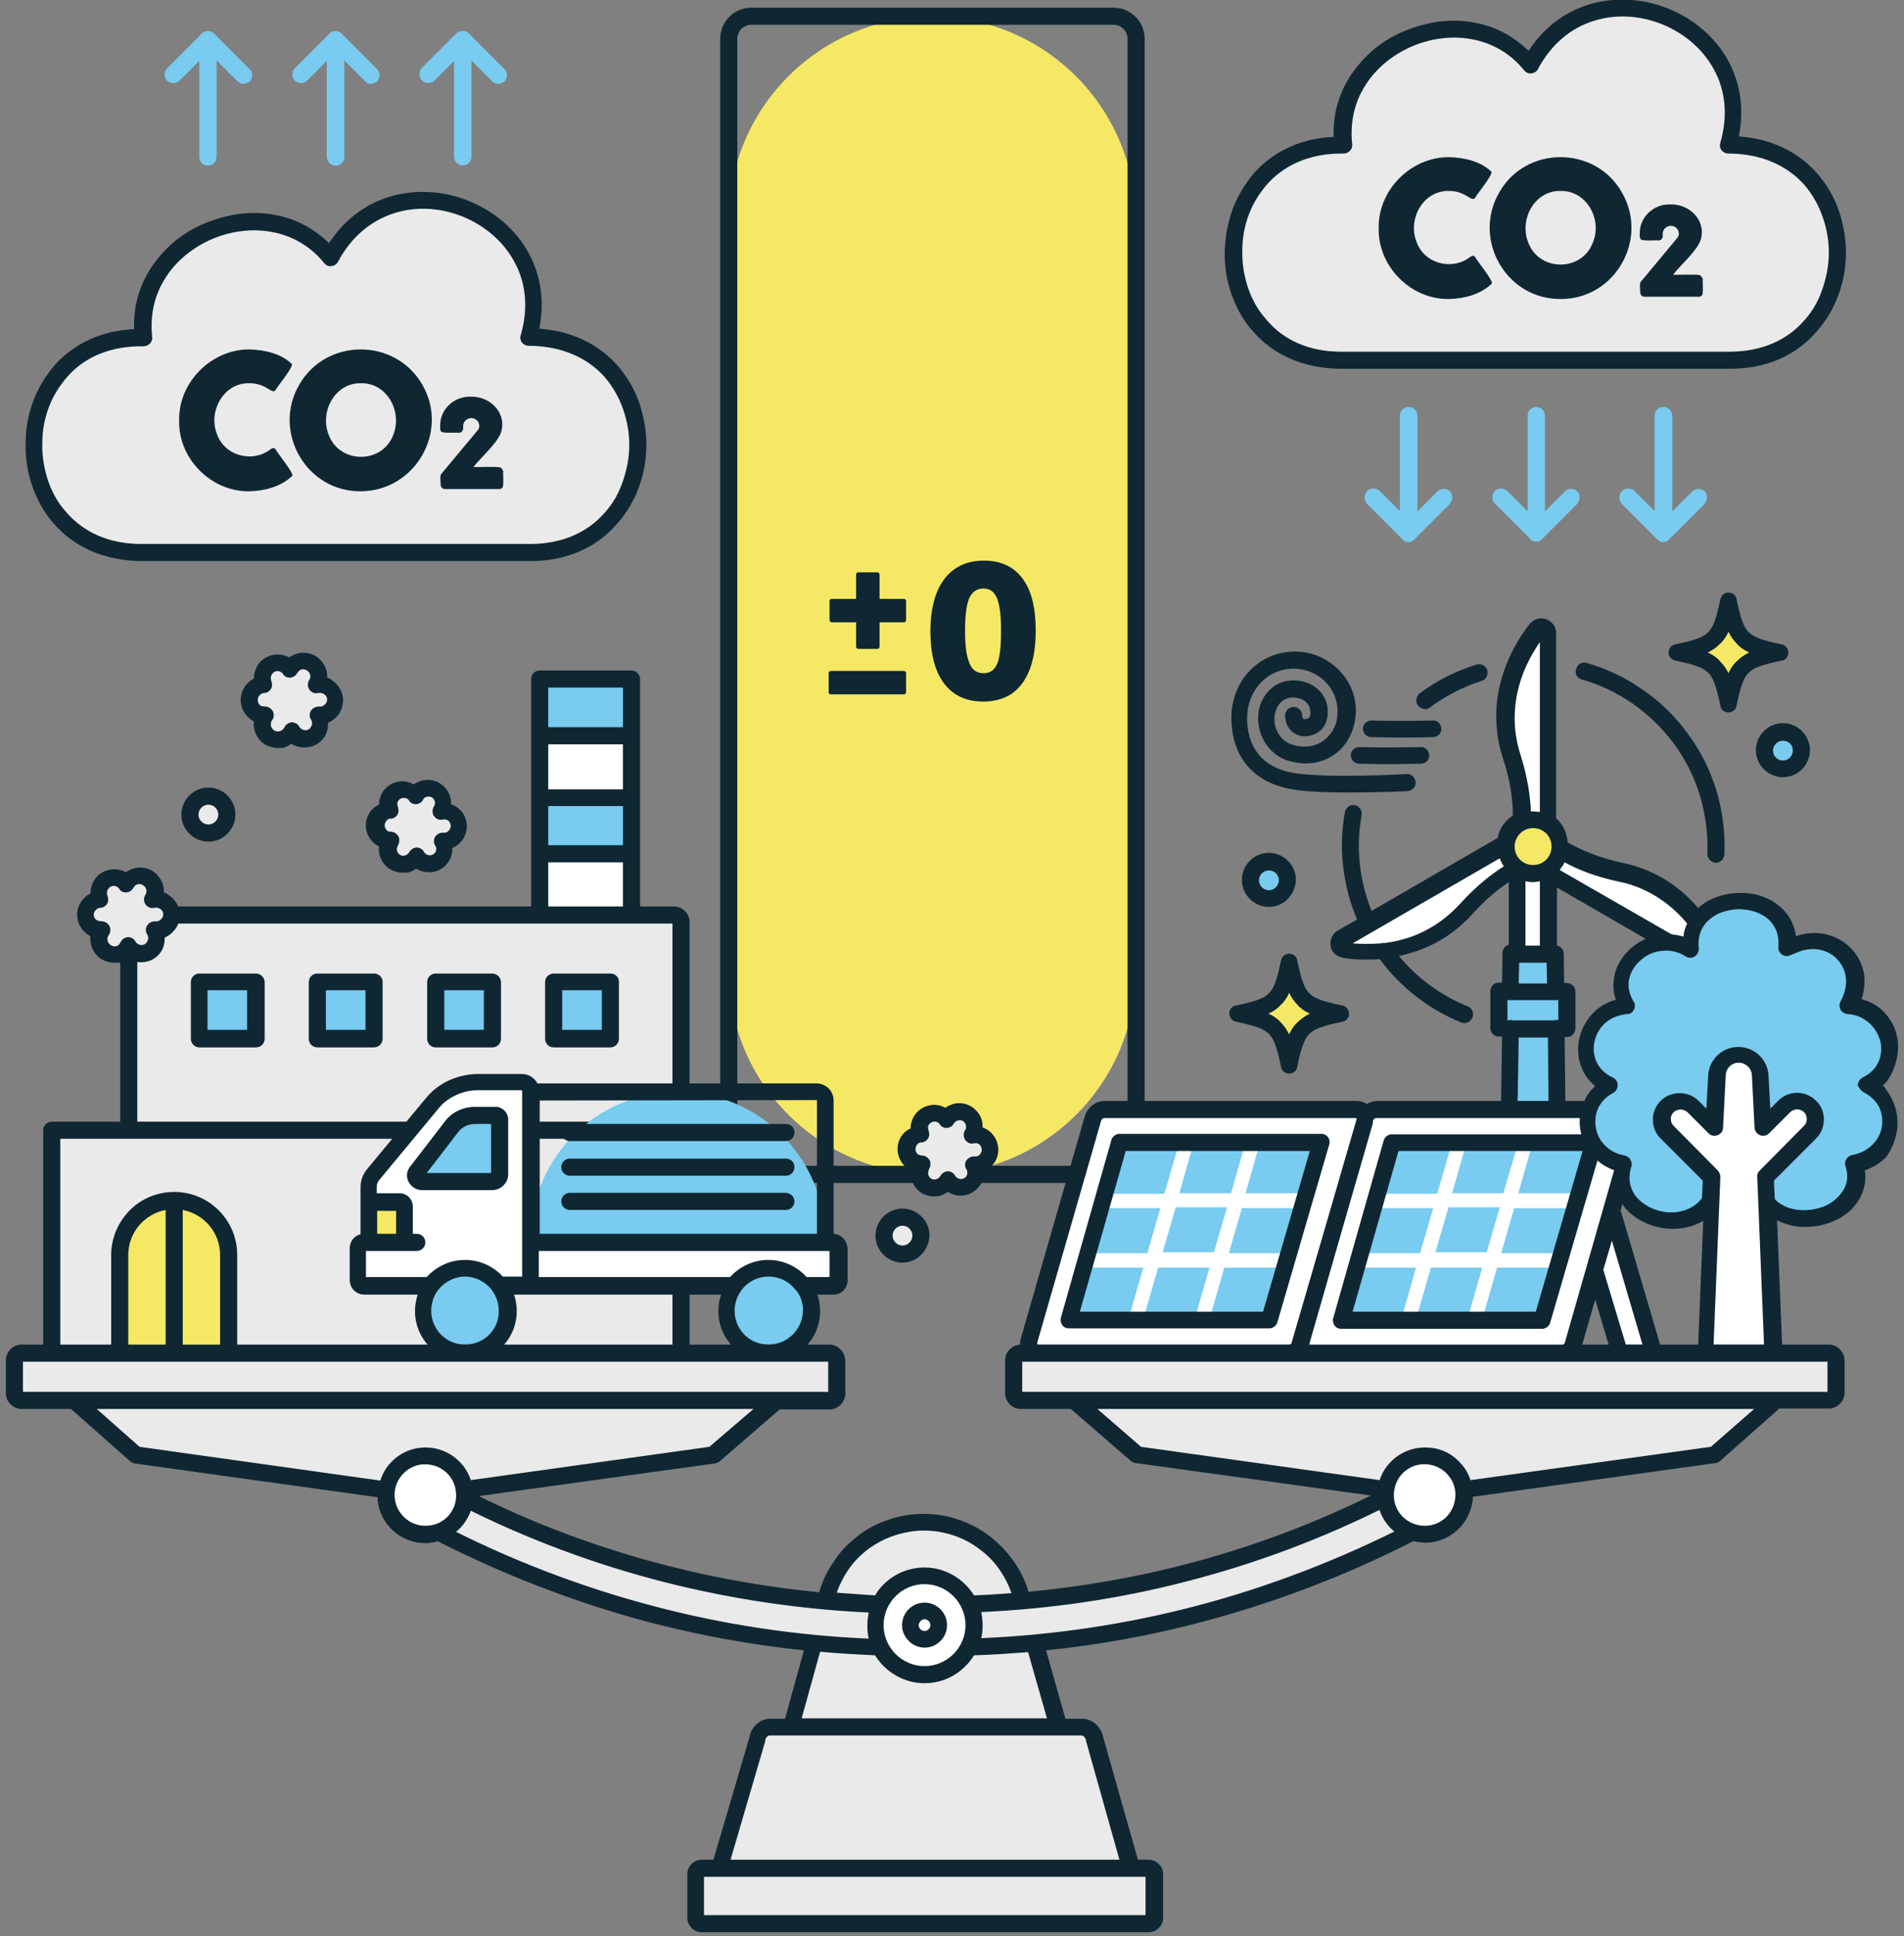
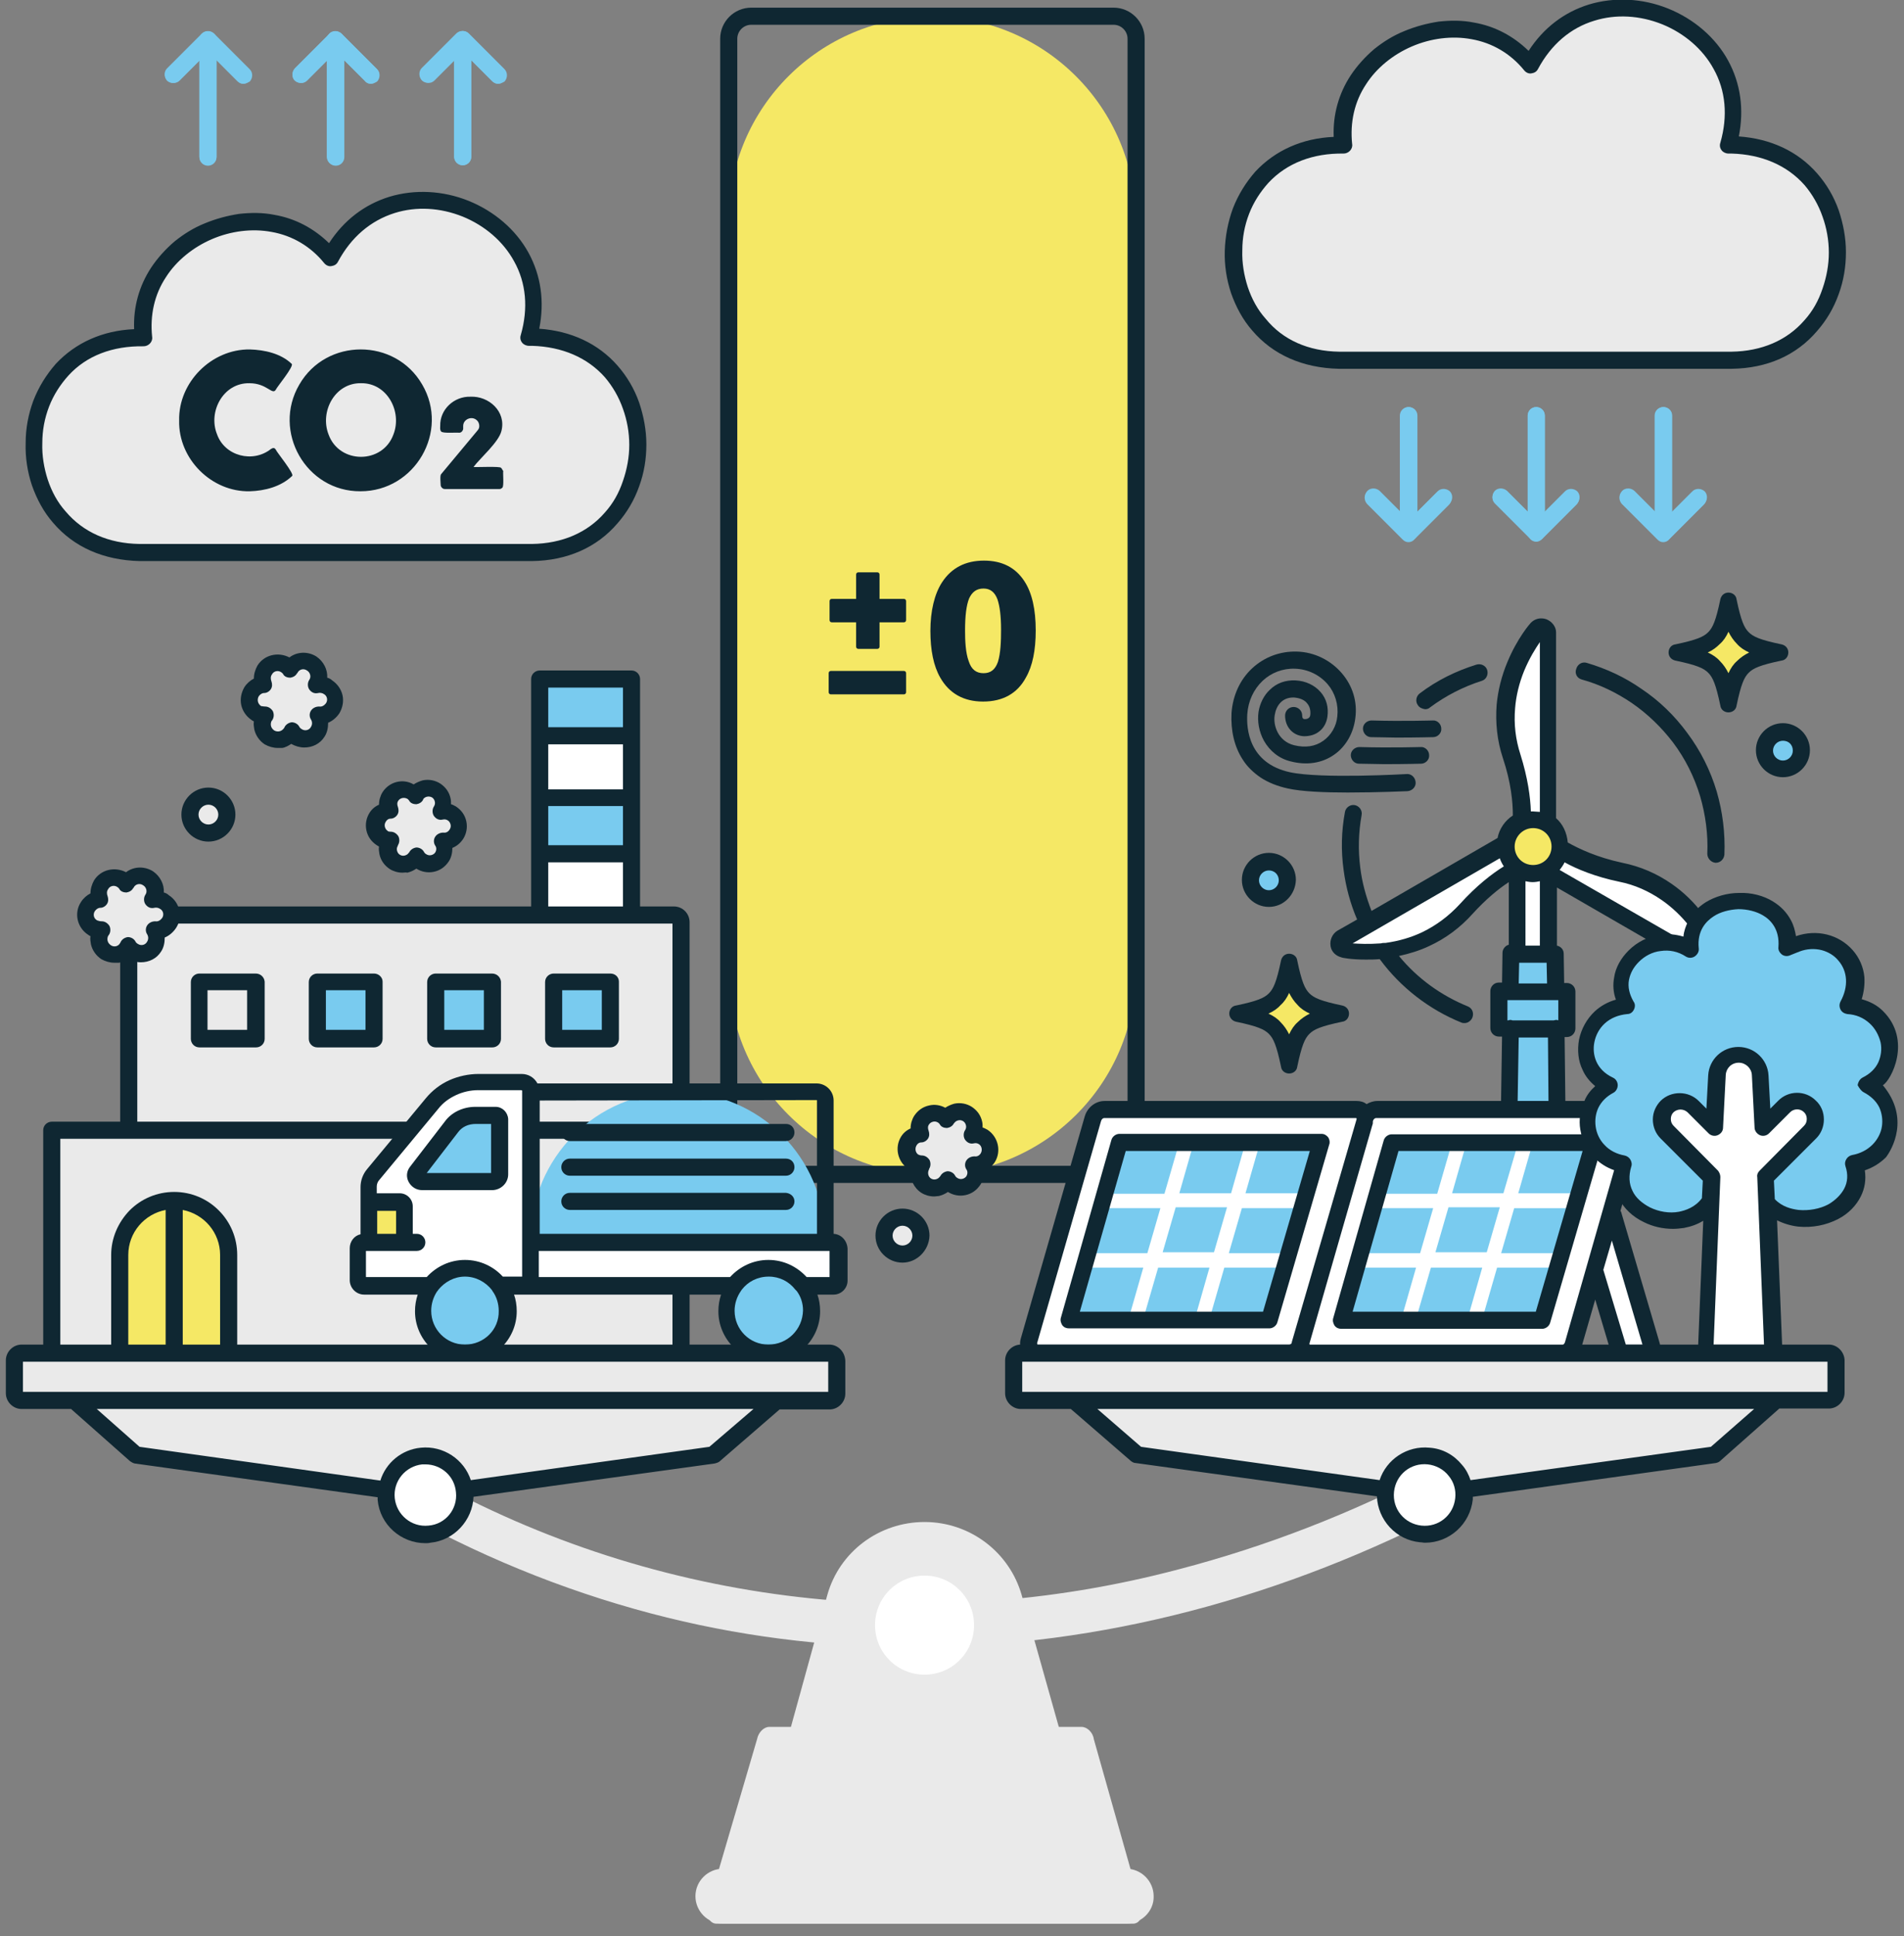
<svg xmlns="http://www.w3.org/2000/svg" version="1.1" id="レイヤー_1" x="0px" y="0px" width="423px" height="430px" viewBox="0 0 423 430" style="enable-background:new 0 0 423 430;" xml:space="preserve">
  <rect x="0" y="0" width="423" height="430" fill="#808080" stroke="none" />
  <style type="text/css">
	.st0{fill:#F5E865;}
	.st1{fill:#0F2732;}
	.st2{fill:#EAEAEA;}
	.st3{fill:#79CBEF;}
	.st4{fill:#FFFFFF;}
</style>
  <g>
    <g id="color_00000003817158185837614940000006851588537426238113_">
      <path class="st0" d="M207.1,260.8L207.1,260.8c-25,0-45.2-20.3-45.2-45.2V48.9c0-25,20.3-45.2,45.2-45.2l0,0    c25,0,45.2,20.3,45.2,45.2v166.7C252.4,240.5,232.1,260.8,207.1,260.8z" />
      <path class="st1" d="M227.6,129.1c-2-3.1-5-4.6-9-4.6c-4.1,0-7.2,1.6-9.3,4.8c-1.7,2.6-2.6,6.4-2.6,10.8c0,4.3,0.7,7.8,2.2,10.4    c2,3.5,5.2,5.3,9.5,5.3c4.4,0,7.6-1.8,9.5-5.3c1.5-2.6,2.2-6.1,2.2-10.5C230.1,135.4,229.3,131.7,227.6,129.1z M221.7,147    c-0.6,1.7-1.6,2.5-3.2,2.5c-1.6,0-2.7-0.8-3.3-2.7c-0.7-1.9-0.8-4.6-0.8-6.8c0-3.3,0.3-5.6,0.9-7.1c0.7-1.5,1.7-2.2,3.2-2.2    c1.5,0,2.5,0.8,3.1,2.4c0.5,1.5,0.8,3.6,0.8,6.8C222.4,142.4,222.3,145.1,221.7,147z M201.3,133.5v4.2c0,0.3-0.2,0.5-0.5,0.5h-5.4    v5.4c0,0.3-0.2,0.5-0.5,0.5h-4.2c-0.3,0-0.5-0.2-0.5-0.5v-5.4h-5.4c-0.3,0-0.5-0.2-0.5-0.5v-4.2c0-0.3,0.2-0.5,0.5-0.5h5.4v-5.4    c0-0.3,0.2-0.5,0.5-0.5h4.2c0.3,0,0.5,0.2,0.5,0.5v5.4h5.4C201.1,133,201.3,133.2,201.3,133.5z M201.3,149.5v4.2    c0,0.3-0.2,0.5-0.5,0.5h-16.2c-0.3,0-0.5-0.2-0.5-0.5v-4.2c0-0.3,0.2-0.5,0.5-0.5h16.2C201.1,149,201.3,149.2,201.3,149.5z" />
      <path class="st2" d="M118.2,75c-0.3,0-0.5,0-0.7,0c7.9-27.5-30.7-42.8-44-17.9c-14-17-44.3-4.4-41.6,17.9C0,74.4-1,122.1,31,122.7    c0,0,87.2,0,87.2,0C149.5,122.2,149.6,75.6,118.2,75z" />
      <path class="st1" d="M55.5,109.1c-8.5,0.2-15.9-7.2-15.7-15.7c-0.2-8.5,7.2-15.9,15.7-15.8c3.3,0.1,6.9,0.9,9.3,3.2    c0.6,0.5-3.4,5.3-3.5,5.7c-0.8,1.4-1.9-1.4-5.9-1.4c-5.8-0.1-9.2,6.3-7.2,11.3c1.7,4.9,8,6.5,12,3.3c0.5-0.3,0.8-0.3,1.1,0.2    c0.1,0.4,4.2,5.4,3.6,5.8C62.4,108.1,58.8,109,55.5,109.1z M93.8,85.4C87.8,75,72.5,75,66.5,85.4c-6.1,10.4,1.5,23.8,13.6,23.7    C92.2,109.1,99.9,95.8,93.8,85.4z M87.4,96.5c-2.4,6.6-12,6.6-14.4,0c-2-5.1,1.4-11.5,7.2-11.4C86,85,89.4,91.4,87.4,96.5z     M111.3,103.9c0-0.4-5.8-0.1-6.1-0.2c1.5-2,5.6-5.5,6.2-8c1.1-4.3-2.8-7.8-6.9-7.6c-3.6-0.1-6.8,2.8-6.7,6.5    c0,0.3-0.1,0.9,0.2,1.2c0.2,0.5,3.6,0.2,4,0.3c0.5,0,0.8-0.4,0.9-0.8v-0.7c0-1.5,1.9-2.3,3-1.3c0.5,0.4,0.7,1.2,0.5,1.8    c-0.1,0.2-0.2,0.4-0.4,0.6l-8,9.6c-0.3,0.3-0.1,2.1-0.1,2.4c0,0.4,0.4,0.9,0.9,0.9h12.2c0.2,0,0.4-0.1,0.6-0.3    c0.4-0.3,0.1-3.2,0.2-3.7C111.5,104.2,111.5,104,111.3,103.9z" />
      <g>
        <path class="st3" d="M74.5,36.7c-1,0-1.9-0.8-1.9-1.9v-26c0-1,0.8-1.9,1.9-1.9c1,0,1.9,0.8,1.9,1.9v26     C76.4,35.9,75.5,36.7,74.5,36.7z" />
      </g>
      <g>
        <path class="st3" d="M82.4,18.6c-0.5,0-1-0.2-1.3-0.6l-6.5-6.5l-6.4,6.4c-0.7,0.7-1.9,0.7-2.7,0c-0.7-0.7-0.7-1.9,0-2.7l7.7-7.7     c0.7-0.7,1.9-0.7,2.7,0l7.9,7.9c0.7,0.7,0.7,1.9,0,2.7C83.3,18.4,82.8,18.6,82.4,18.6z" />
      </g>
      <g>
        <path class="st3" d="M102.8,36.7c-1,0-1.9-0.8-1.9-1.9v-26c0-1,0.8-1.9,1.9-1.9c1,0,1.9,0.8,1.9,1.9v26     C104.7,35.9,103.8,36.7,102.8,36.7z" />
      </g>
      <g>
        <path class="st3" d="M110.7,18.6c-0.5,0-1-0.2-1.3-0.6l-6.5-6.5l-6.4,6.4c-0.7,0.7-1.9,0.7-2.7,0c-0.7-0.7-0.7-1.9,0-2.7l7.7-7.7     c0.7-0.7,1.9-0.7,2.7,0l7.9,7.9c0.7,0.7,0.7,1.9,0,2.7C111.6,18.4,111.1,18.6,110.7,18.6z" />
      </g>
      <g>
        <path class="st3" d="M46.2,36.7c-1,0-1.9-0.8-1.9-1.9v-26c0-1,0.8-1.9,1.9-1.9c1,0,1.9,0.8,1.9,1.9v26     C48.1,35.9,47.2,36.7,46.2,36.7z" />
      </g>
      <g>
        <path class="st3" d="M54.1,18.6c-0.5,0-1-0.2-1.3-0.6l-6.5-6.5l-6.4,6.4c-0.7,0.7-1.9,0.7-2.7,0c-0.7-0.7-0.7-1.9,0-2.7l7.7-7.7     c0.7-0.7,1.9-0.7,2.7,0l7.9,7.9c0.7,0.7,0.7,1.9,0,2.7C55,18.4,54.5,18.6,54.1,18.6z" />
      </g>
      <g>
        <path class="st3" d="M341.3,120.2c-1,0-1.9-0.8-1.9-1.9v-26c0-1,0.8-1.9,1.9-1.9c1,0,1.9,0.8,1.9,1.9v26     C343.2,119.3,342.3,120.2,341.3,120.2z" />
      </g>
      <g>
        <path class="st3" d="M341.3,120.2c-0.5,0-1-0.2-1.3-0.6l-7.9-7.9c-0.7-0.7-0.7-1.9,0-2.7c0.7-0.7,1.9-0.7,2.7,0l6.5,6.5l6.4-6.4     c0.7-0.7,1.9-0.7,2.7,0c0.7,0.7,0.7,1.9,0,2.7l-7.7,7.7C342.2,120,341.8,120.2,341.3,120.2z" />
      </g>
      <g>
        <path class="st3" d="M313,120.2c-1,0-1.9-0.8-1.9-1.9v-26c0-1,0.8-1.9,1.9-1.9c1,0,1.9,0.8,1.9,1.9v26     C314.9,119.3,314,120.2,313,120.2z" />
      </g>
      <g>
        <path class="st3" d="M313,120.2c-0.5,0-1-0.2-1.3-0.6l-7.9-7.9c-0.7-0.7-0.7-1.9,0-2.7c0.7-0.7,1.9-0.7,2.7,0l6.5,6.5l6.4-6.4     c0.7-0.7,1.9-0.7,2.7,0c0.7,0.7,0.7,1.9,0,2.7l-7.7,7.7C314,120,313.5,120.2,313,120.2z" />
      </g>
      <g>
        <path class="st3" d="M369.6,120.2c-1,0-1.9-0.8-1.9-1.9v-26c0-1,0.8-1.9,1.9-1.9c1,0,1.9,0.8,1.9,1.9v26     C371.5,119.3,370.6,120.2,369.6,120.2z" />
      </g>
      <g>
        <path class="st3" d="M369.6,120.2c-0.5,0-1-0.2-1.3-0.6l-7.9-7.9c-0.7-0.7-0.7-1.9,0-2.7c0.7-0.7,1.9-0.7,2.7,0l6.5,6.5l6.4-6.4     c0.7-0.7,1.9-0.7,2.7,0c0.7,0.7,0.7,1.9,0,2.7l-7.7,7.7C370.5,120,370.1,120.2,369.6,120.2z" />
      </g>
      <path class="st2" d="M384.7,32.3c-0.2,0-0.5,0-0.7,0c7.9-27.5-30.7-42.8-44-17.9c-14-17-44.3-4.4-41.6,17.9    c-31.9-0.6-32.8,47.1-0.9,47.7c0,0,87.2,0,87.2,0C416,79.5,416.1,32.9,384.7,32.3z" />
-       <path class="st1" d="M322,66.4c-8.5,0.2-15.9-7.2-15.7-15.7c-0.2-8.5,7.2-15.9,15.7-15.8c3.3,0.1,6.9,0.9,9.3,3.2    c0.6,0.5-3.4,5.3-3.5,5.7c-0.8,1.4-1.9-1.4-5.9-1.4c-5.8-0.1-9.2,6.3-7.2,11.3c1.7,4.9,8,6.5,12,3.3c0.5-0.3,0.8-0.3,1.1,0.2    c0.1,0.4,4.2,5.4,3.6,5.8C328.9,65.4,325.4,66.3,322,66.4z M360.3,42.7c-5.9-10.4-21.3-10.4-27.2,0c-6.1,10.4,1.5,23.8,13.6,23.7    C358.8,66.5,366.4,53.1,360.3,42.7z M353.9,53.8c-2.4,6.6-12,6.6-14.4,0c-2-5.1,1.4-11.5,7.2-11.4C352.5,42.3,356,48.7,353.9,53.8    z M377.8,61.2c0-0.4-5.8-0.1-6.1-0.2c1.5-2,5.6-5.5,6.2-8c1.1-4.3-2.8-7.8-6.9-7.6c-3.6-0.1-6.8,2.8-6.7,6.5    c0,0.3-0.1,0.9,0.2,1.2c0.2,0.5,3.6,0.2,4,0.3c0.5,0,0.8-0.4,0.9-0.8v-0.7c0-1.5,1.9-2.3,3-1.3c0.5,0.4,0.7,1.2,0.5,1.8    c-0.1,0.2-0.2,0.4-0.4,0.6l-8,9.6c-0.3,0.3-0.1,2.1-0.1,2.4c0,0.4,0.4,0.9,0.9,0.9h12.2c0.2,0,0.4-0.1,0.6-0.3    c0.4-0.3,0.1-3.2,0.2-3.7C378.1,61.6,378,61.4,377.8,61.2z" />
    </g>
    <g id="line_00000174588932998488274330000011163906350319646618_">
      <path class="st1" d="M247.4,262.7h-80.5c-3.8,0-6.9-3.1-6.9-6.9V8.6c0-3.8,3.1-6.9,6.9-6.9h80.5c3.8,0,6.9,3.1,6.9,6.9v247.2    C254.3,259.6,251.2,262.7,247.4,262.7z M166.9,5.5c-1.7,0-3.1,1.4-3.1,3.1v247.2c0,1.7,1.4,3.1,3.1,3.1h80.5    c1.7,0,3.1-1.4,3.1-3.1V8.6c0-1.7-1.4-3.1-3.1-3.1H166.9z" />
      <path class="st1" d="M118.2,124.6H31c0,0,0,0,0,0c-8-0.2-14.6-3.1-19.2-8.5c-2.1-2.4-3.6-5.2-4.7-8.3c-1-3-1.5-6.2-1.4-9.4    C5.7,95.1,6.3,92,7.4,89c1.2-3.1,2.9-5.8,5-8.2c4.4-4.7,10.4-7.4,17.4-7.7c-0.2-4.9,1.1-9.6,3.8-13.7c1.4-2.1,3.2-4.1,5.2-5.8    c2-1.6,4.2-3,6.7-4c2.4-1,5-1.7,7.6-2.1c2.7-0.3,5.3-0.3,7.8,0.2c4.7,0.8,8.8,3,12.2,6.3c3.3-5.1,7.9-8.6,13.4-10.3    c5.6-1.7,11.9-1.4,17.6,0.9c5.7,2.3,10.5,6.4,13.3,11.5c2.8,5.1,3.6,10.9,2.4,16.9c7.1,0.5,13.1,3.3,17.4,8.2    c2.1,2.4,3.7,5.1,4.8,8.2c1,3,1.6,6.1,1.6,9.3c0,3.2-0.5,6.3-1.6,9.3c-1.1,3.1-2.7,5.8-4.8,8.2C132.6,121.6,126,124.5,118.2,124.6    C118.2,124.6,118.2,124.6,118.2,124.6z M31,120.8h87.2c6.7-0.1,12.3-2.5,16.2-7c1.8-2,3.1-4.3,4-7c0.9-2.6,1.4-5.3,1.4-8    c0-2.8-0.5-5.5-1.4-8c-0.9-2.6-2.3-5-4-7c-3.9-4.4-9.5-6.8-16.2-7c-0.2,0-0.3,0-0.5,0c-0.1,0-0.1,0-0.2,0c-0.6,0-1.2-0.3-1.5-0.7    c-0.4-0.5-0.5-1.1-0.3-1.7c1.7-5.9,1.2-11.6-1.5-16.4c-2.4-4.4-6.5-7.9-11.4-9.9c-5-2-10.3-2.3-15.1-0.8    C82.3,49,78,52.7,75.1,58.1c-0.3,0.6-0.8,0.9-1.5,1c-0.6,0.1-1.2-0.2-1.6-0.7c-3-3.7-7.1-6.1-11.7-6.9c-4.3-0.8-9-0.2-13.2,1.6    c-4.2,1.8-7.9,4.8-10.2,8.4c-2.6,3.9-3.6,8.5-3.1,13.3c0.1,0.5-0.1,1.1-0.5,1.5c-0.4,0.4-0.9,0.6-1.4,0.6    C25,76.8,19.2,79,15.2,83.4c-1.8,2-3.3,4.3-4.3,6.9c-1,2.6-1.5,5.3-1.5,8.1c-0.1,2.8,0.4,5.6,1.2,8.1c0.9,2.7,2.2,5.1,4,7.1    C18.5,118.2,24.1,120.7,31,120.8z" />
      <path class="st3" d="M83.7,15.3c0.7,0.7,0.7,1.9,0,2.7c-0.4,0.4-0.9,0.6-1.3,0.6c-0.5,0-1-0.2-1.3-0.6l-4.6-4.6v21.5    c0,1-0.8,1.9-1.9,1.9c-1,0-1.9-0.8-1.9-1.9V13.4l-4.5,4.5c-0.7,0.7-1.9,0.7-2.7,0c-0.7-0.7-0.7-1.9,0-2.7l7.7-7.7    c0.7-0.7,1.9-0.7,2.7,0L83.7,15.3z M112,15.3l-7.9-7.9c-0.7-0.7-1.9-0.7-2.7,0l-7.7,7.7c-0.7,0.7-0.7,1.9,0,2.7    c0.7,0.7,1.9,0.7,2.7,0l4.5-4.5v21.5c0,1,0.8,1.9,1.9,1.9c1,0,1.9-0.8,1.9-1.9V13.4l4.6,4.6c0.4,0.4,0.9,0.6,1.3,0.6    c0.5,0,1-0.2,1.3-0.6C112.7,17.3,112.7,16.1,112,15.3z M47.5,7.5c-0.7-0.7-1.9-0.7-2.7,0l-7.7,7.7c-0.7,0.7-0.7,1.9,0,2.7    c0.7,0.7,1.9,0.7,2.7,0l4.5-4.5v21.5c0,1,0.8,1.9,1.9,1.9c1,0,1.9-0.8,1.9-1.9V13.4l4.6,4.6c0.4,0.4,0.9,0.6,1.3,0.6    c0.5,0,1-0.2,1.3-0.6c0.7-0.7,0.7-1.9,0-2.7L47.5,7.5z" />
      <path class="st3" d="M350.3,109.3c0.7,0.7,0.7,1.9,0,2.7l-7.7,7.7c-0.4,0.4-0.8,0.6-1.3,0.6c-0.5,0-1-0.2-1.3-0.6l-7.9-7.9    c-0.7-0.7-0.7-1.9,0-2.7c0.7-0.7,1.9-0.7,2.7,0l4.6,4.6V92.3c0-1,0.8-1.9,1.9-1.9c1,0,1.9,0.8,1.9,1.9v21.5l4.5-4.5    C348.4,108.6,349.6,108.6,350.3,109.3z M319.3,109.3l-4.5,4.5V92.3c0-1-0.8-1.9-1.9-1.9c-1,0-1.9,0.8-1.9,1.9v21.5l-4.6-4.6    c-0.7-0.7-1.9-0.7-2.7,0c-0.7,0.7-0.7,1.9,0,2.7l7.9,7.9c0.4,0.4,0.8,0.6,1.3,0.6c0.5,0,1-0.2,1.3-0.6l7.7-7.7    c0.7-0.7,0.7-1.9,0-2.7C321.3,108.6,320.1,108.6,319.3,109.3z M378.6,109.3c-0.7-0.7-1.9-0.7-2.7,0l-4.5,4.5V92.3    c0-1-0.8-1.9-1.9-1.9c-1,0-1.9,0.8-1.9,1.9v21.5l-4.6-4.6c-0.7-0.7-1.9-0.7-2.7,0c-0.7,0.7-0.7,1.9,0,2.7l7.9,7.9    c0.4,0.4,0.8,0.6,1.3,0.6c0.5,0,1-0.2,1.3-0.6l7.7-7.7C379.3,111.3,379.3,110.1,378.6,109.3z" />
      <path class="st1" d="M384.7,81.9h-87.2c0,0-0.1,0-0.1,0v0c-8-0.2-14.6-3.1-19.2-8.5c-2.1-2.4-3.6-5.2-4.7-8.3    c-1-3-1.5-6.2-1.4-9.4c0.1-3.2,0.7-6.4,1.8-9.4c1.2-3.1,2.9-5.8,5-8.2c4.4-4.7,10.4-7.4,17.4-7.7c-0.2-4.9,1.1-9.6,3.8-13.7    c1.4-2.1,3.2-4.1,5.2-5.8c2-1.6,4.2-3,6.7-4c2.4-1,5-1.7,7.6-2.1c2.7-0.3,5.3-0.3,7.8,0.2c4.7,0.8,8.8,3,12.2,6.3    c3.3-5.1,7.9-8.6,13.4-10.3c5.6-1.7,11.9-1.4,17.6,0.9c5.7,2.3,10.5,6.4,13.3,11.5c2.8,5.1,3.6,10.9,2.4,16.9    c7.1,0.5,13.1,3.3,17.4,8.2c2.1,2.4,3.7,5.1,4.8,8.2c1,3,1.6,6.1,1.6,9.3c0,3.2-0.5,6.3-1.6,9.3c-1.1,3.1-2.7,5.8-4.8,8.2    C399.1,78.9,392.6,81.8,384.7,81.9C384.7,81.9,384.7,81.9,384.7,81.9z M297.5,78.1c1.4,0,85.6,0,87.2,0c6.7-0.1,12.3-2.5,16.2-7    c1.8-2,3.1-4.3,4-7c0.9-2.6,1.4-5.3,1.4-8c0-2.8-0.5-5.5-1.4-8c-0.9-2.6-2.3-5-4-7c-3.9-4.4-9.5-6.8-16.2-7c-0.2,0-0.3,0-0.5,0    c-0.1,0-0.1,0-0.2,0c-0.6,0-1.2-0.3-1.5-0.7c-0.4-0.5-0.5-1.1-0.3-1.7c1.7-5.9,1.2-11.6-1.5-16.4c-2.4-4.4-6.5-7.9-11.4-9.9    c-5-2-10.3-2.3-15.1-0.8c-5.3,1.6-9.6,5.3-12.5,10.7c-0.3,0.6-0.8,0.9-1.5,1c-0.6,0.1-1.2-0.2-1.6-0.7c-3-3.7-7.1-6.1-11.7-6.9    c-4.3-0.8-9-0.2-13.2,1.6c-4.2,1.8-7.9,4.8-10.2,8.4c-2.6,3.9-3.6,8.5-3.1,13.3c0.1,0.5-0.1,1.1-0.5,1.5c-0.4,0.4-0.9,0.6-1.4,0.6    c-6.8-0.1-12.6,2.1-16.7,6.5c-1.8,2-3.3,4.3-4.3,6.9c-1,2.6-1.5,5.3-1.5,8.1c-0.1,2.8,0.4,5.6,1.2,8.1c0.9,2.7,2.2,5.1,4,7.1    C285,75.5,290.7,78,297.5,78.1z" />
    </g>
    <g id="color_00000026847816824153969480000012696705613217430703_">
      <polygon class="st3" points="348.1,220.3 345.6,220.3 345.5,211.8 335.8,211.8 335.6,220.3 333,220.3 333,228.5 335.5,228.5     335.1,256.1 346.1,256.1 345.7,228.5 348.1,228.5   " />
      <path class="st4" d="M381.7,213c0,0-5.2-15.6-21.5-19.1c-10.8-2.3-16-7-16-7l0,0l-0.1-1.4v-44.7c0-0.8-1.4-1.8-2.3-0.9    c0,0-11,12.3-5.8,28.2c3.2,9.7,2.1,16.4,1.9,17.3l-1.1,0.9l-38.7,22.3c-0.7,0.4-0.9,2.2,0.4,2.4c0,0,16.1,3.4,27.3-9.1    c4.5-5,8.7-7.8,11.4-9.1v19h6.9v-18l35.7,20.6C380.5,214.9,382,214.2,381.7,213z" />
      <path class="st0" d="M346.5,188c0,3.3-2.7,6-6,6c-3.3,0-6-2.7-6-6c0-3.3,2.7-6,6-6C343.9,182,346.5,184.7,346.5,188z" />
    </g>
    <g id="line_00000176746209356888754700000007518576854808538017_">
      <path class="st1" d="M315,156.6c-0.6-0.8-0.4-2,0.4-2.6c3.8-2.9,8.1-5,12.6-6.4c1-0.3,2.1,0.2,2.4,1.2c0.3,1-0.2,2.1-1.2,2.4    c-4.1,1.3-8,3.3-11.5,5.9c-0.3,0.3-0.7,0.4-1.1,0.4C315.9,157.4,315.3,157.1,315,156.6z M351.4,150.9c4,1.1,7.7,2.9,11.1,5.2    c3.5,2.4,6.6,5.4,9.2,8.8c2.7,3.6,4.7,7.6,6,11.9c1.2,4.1,1.8,8.5,1.6,12.8c0,1,0.8,1.9,1.8,2c0,0,0.1,0,0.1,0    c1,0,1.8-0.8,1.9-1.8c0.2-4.8-0.4-9.5-1.7-14c-1.4-4.7-3.6-9.1-6.6-13.1c-2.8-3.8-6.2-7.1-10.1-9.7c-3.7-2.6-7.8-4.5-12.2-5.8    c-1-0.3-2,0.3-2.3,1.3C349.8,149.5,350.3,150.6,351.4,150.9z M382.4,215.7c-0.6,0.5-1.4,0.8-2.2,0.8c-0.5,0-1-0.1-1.4-0.4    l-32.9-19V210c0.9,0.2,1.5,0.9,1.5,1.8l0.1,6.5h0.6c1,0,1.9,0.8,1.9,1.9v8.2c0,1-0.8,1.9-1.9,1.9h-0.5l0.3,25.7    c0,0.5-0.2,1-0.5,1.3c-0.4,0.4-0.8,0.6-1.3,0.6h-11c-0.5,0-1-0.2-1.3-0.6c-0.4-0.4-0.5-0.8-0.5-1.4l0.4-25.7H333    c-1,0-1.9-0.8-1.9-1.9v-8.2c0-1,0.8-1.9,1.9-1.9h0.7l0.1-6.6c0-0.8,0.6-1.6,1.4-1.8v-13.9c-2.3,1.5-5.1,3.8-8.1,7.1    c-2.7,3-5.9,5.4-9.6,7.1c-2.1,1-4.4,1.7-6.7,2.2c4.1,5,9.4,8.8,15.3,11.2c1,0.4,1.4,1.5,1,2.5c-0.3,0.7-1,1.2-1.7,1.2    c-0.2,0-0.5,0-0.7-0.1c-7.2-2.9-13.5-7.8-18.1-14c0,0,0,0-0.1-0.1c-1.1,0.1-2.1,0.1-3.1,0.1c-3.2,0-5.3-0.4-5.4-0.5c0,0,0,0,0,0    c-1.2-0.3-2.2-1.2-2.4-2.5c-0.2-1.4,0.4-2.7,1.5-3.4l4.4-2.5c-1.5-3.5-2.5-7.2-3-11c-0.6-4.3-0.5-8.6,0.3-12.9    c0.2-1,1.2-1.7,2.2-1.5c1,0.2,1.7,1.2,1.5,2.2c-0.7,3.9-0.8,7.8-0.3,11.7c0.4,3.3,1.3,6.5,2.5,9.6l28-16.2c0.4-2.1,1.7-3.9,3.4-5    c0-3-0.4-7.3-2.2-12.7c-1.3-3.9-1.7-7.9-1.4-11.9c0.3-3.2,1.1-6.4,2.4-9.5c2.2-5.3,5-8.5,5.2-8.7c0,0,0,0,0,0    c0.9-0.9,2.1-1.2,3.4-0.8c1.3,0.5,2.2,1.7,2.2,2.9v41.3c1.5,1.3,2.4,3.2,2.6,5.4c2.5,1.4,6.5,3.3,12.1,4.5c4,0.8,7.7,2.4,11,4.7    c2.6,1.8,5,4.1,7,6.8c3.5,4.5,4.9,8.6,4.9,8.8c0,0,0,0,0,0C383.8,213.6,383.5,214.9,382.4,215.7z M336.5,188    c0,2.3,1.8,4.1,4.1,4.1c2.3,0,4.1-1.8,4.1-4.1c0-2.3-1.8-4.1-4.1-4.1C338.3,183.9,336.5,185.8,336.5,188z M339,210h3.1v-14.3    c-0.5,0.1-1,0.2-1.6,0.2c-0.5,0-1.1-0.1-1.6-0.2V210z M340.1,180.2c0.2,0,0.3,0,0.5,0c0.5,0,1,0.1,1.5,0.1v-37.7    c-0.9,1.3-2.3,3.5-3.5,6.4c-1.1,2.7-1.8,5.6-2,8.3c-0.3,3.5,0.1,6.9,1.2,10.3C339.4,172.7,340,177,340.1,180.2z M334.1,192.4    c-0.4-0.6-0.7-1.2-0.9-1.8l-32.7,18.9c1.4,0.1,3.6,0.2,6.3,0c0.3-0.1,0.6-0.1,0.8-0.1c0.1,0,0.1,0,0.2,0c2.9-0.4,5.7-1.2,8.2-2.4    c3.1-1.5,5.9-3.6,8.3-6.2C328,196.7,331.5,194,334.1,192.4z M334.9,222.1v4.5h0.1c0.2,0,0.3-0.1,0.5-0.1c0,0,0,0,0,0    c0.2,0,0.3,0,0.5,0.1h9.2c0.1,0,0.3-0.1,0.5-0.1c0,0,0,0,0,0c0.2,0,0.3,0,0.5,0.1h0v-4.5h-0.4c-0.1,0-0.1,0-0.2,0c0,0,0,0,0,0    c-0.1,0-0.1,0-0.2,0H334.9z M343.9,230.4h-6.5l-0.4,23.8h7.1L343.9,230.4z M343.7,218.4l-0.1-4.6h-6.1l-0.1,4.6H343.7z M379.2,212    c-0.7-1.5-1.9-3.8-3.8-6.2c-1.8-2.3-3.9-4.3-6.2-5.9c-2.9-2-6-3.4-9.5-4.1c-5.3-1.1-9.4-2.8-12.1-4.3c-0.3,0.6-0.7,1.2-1.1,1.7    L379.2,212z" />
      <path class="st1" d="M299.4,176c-5,0-10.2-0.2-13.3-0.9c-2.3-0.5-4.3-1.3-6-2.4c-1.6-1.1-3-2.4-4-4c-1.9-2.9-2.7-6.5-2.5-10.4    c0.3-3.9,1.9-7.4,4.6-9.9c2.7-2.5,6.2-3.8,9.9-3.7c3.9,0.1,7.5,1.9,10,4.8c2.4,2.8,3.5,6.3,3,10c-0.4,3.3-2.1,6.3-4.7,8.1    c-2.7,1.9-6.1,2.4-9.6,1.5c-2.6-0.6-4.7-2.3-6-4.6c-1.1-2-1.5-4.3-1.2-6.4c0.3-1.9,1.2-3.7,2.5-4.9c1.5-1.5,3.5-2.2,5.7-2.1    c2.3,0.1,4.3,1.1,5.6,2.6c1.3,1.5,1.8,3.4,1.5,5.5c-0.2,1.3-0.8,2.5-1.9,3.3c-0.9,0.7-2.1,1-3.3,1c-2.4-0.1-4.2-2-4.2-4.6    c0-1,0.8-1.9,1.9-1.9c0,0,0,0,0,0c1,0,1.9,0.8,1.9,1.9c0,0.7,0.3,0.8,0.6,0.8c0.3,0,1.1-0.1,1.2-0.9c0.1-1-0.1-1.9-0.7-2.6    c-0.6-0.8-1.7-1.2-2.9-1.3c-2.7-0.1-4,1.9-4.3,3.9c-0.4,2.2,0.7,5.8,4.3,6.7c2.5,0.6,4.7,0.3,6.5-1c1.7-1.2,2.9-3.2,3.1-5.4    c0.3-2.6-0.5-5.2-2.1-7.1c-1.8-2.1-4.4-3.4-7.3-3.5c-2.7-0.1-5.3,0.9-7.2,2.7c-2,1.9-3.2,4.5-3.4,7.4c-0.2,3.2,0.3,10.9,9.5,12.9    c7,1.5,25.8,0.4,25.9,0.4c1-0.1,1.9,0.7,2,1.8c0.1,1-0.7,1.9-1.8,2C312.5,175.7,306.1,176,299.4,176z M315.7,169.6    c1,0,1.9-0.9,1.8-1.9c0-1-0.9-1.9-1.9-1.8c-0.1,0-6.7,0.2-13.6,0c0,0,0,0,0,0c-1,0-1.9,0.8-1.9,1.8c0,1,0.8,1.9,1.8,1.9    c1.9,0,3.9,0.1,5.6,0.1C312.1,169.7,315.7,169.6,315.7,169.6z M318.4,163.7c1,0,1.9-0.9,1.8-1.9c0-1-0.9-1.9-1.9-1.8    c-0.1,0-6.7,0.2-13.6,0c0,0,0,0,0,0c-1,0-1.9,0.8-1.9,1.8c0,1,0.8,1.9,1.8,1.9c1.9,0,3.9,0.1,5.6,0.1    C314.8,163.8,318.4,163.7,318.4,163.7z" />
    </g>
    <g id="color_00000102507618337867539920000002639378353601649854_">
      <path class="st4" d="M360.9,300.5h4.6c0.9,0,1.6-0.9,1.4-1.8l-13.2-44.9h-7.9l13.8,45.7C359.7,300.1,360.3,300.5,360.9,300.5z" />
      <path class="st4" d="M346.9,300.5h-56c-1.3,0-2.2-1.4-1.8-2.8l14.2-49.3c0.4-1.2,1.4-2.1,2.5-2.1h56c1.3,0,2.2,1.4,1.8,2.8    l-14.3,49.3C349.1,299.7,348.1,300.5,346.9,300.5z" />
      <path class="st3" d="M309.1,254.2l-10.9,38.2c-0.1,0.4,0.2,0.8,0.6,0.8h43.3c0.3,0,0.5-0.2,0.6-0.5l11.2-38.2    c0.1-0.4-0.2-0.8-0.6-0.8h-43.6C309.4,253.7,309.2,253.9,309.1,254.2z" />
      <path class="st4" d="M350.1,265h-12.8l3.1-10.8c0.2-0.8-0.2-1.7-1.1-1.9c-0.8-0.2-1.7,0.2-1.9,1.1L334,265h-11.4l3-10.5    c0.2-0.8-0.2-1.7-1.1-1.9c-0.8-0.2-1.7,0.2-1.9,1.1l-3.3,11.4h-13.8c-0.9,0-1.6,0.7-1.6,1.6c0,0.9,0.7,1.6,1.6,1.6h12.9l-2.9,10    h-13.3c-0.9,0-1.6,0.7-1.6,1.6c0,0.9,0.7,1.6,1.6,1.6h12.4l-3.3,11.5c-0.2,0.8,0.2,1.7,1.1,1.9c0.1,0,0.3,0.1,0.4,0.1    c0.7,0,1.3-0.4,1.5-1.1l3.6-12.4h11.4l-3.2,11.2c-0.2,0.8,0.2,1.7,1.1,1.9c0.1,0,0.3,0.1,0.4,0.1c0.7,0,1.3-0.4,1.5-1.1l3.5-12.1    h14.1c0.9,0,1.6-0.7,1.6-1.6c0-0.9-0.7-1.6-1.6-1.6h-13.2l2.9-10h13.7c0.9,0,1.6-0.7,1.6-1.6C351.7,265.7,351,265,350.1,265z     M330.3,278.1h-11.4l2.9-10h11.4L330.3,278.1z" />
      <path class="st4" d="M286.4,300.5h-56c-1.3,0-2.2-1.4-1.8-2.8l14.2-49.3c0.4-1.2,1.4-2.1,2.5-2.1h56c1.3,0,2.2,1.4,1.8,2.8    l-14.3,49.3C288.5,299.7,287.5,300.5,286.4,300.5z" />
      <path class="st3" d="M248.5,254.2l-10.9,38.2c-0.1,0.4,0.2,0.8,0.6,0.8h43.3c0.3,0,0.5-0.2,0.6-0.5l11.2-38.2    c0.1-0.4-0.2-0.8-0.6-0.8h-43.6C248.9,253.7,248.6,253.9,248.5,254.2z" />
      <path class="st4" d="M289.5,265h-12.8l3.1-10.8c0.2-0.8-0.2-1.7-1.1-1.9c-0.8-0.2-1.7,0.2-1.9,1.1l-3.3,11.6H262l3-10.5    c0.2-0.8-0.2-1.7-1.1-1.9c-0.8-0.2-1.7,0.2-1.9,1.1l-3.3,11.4h-13.8c-0.9,0-1.6,0.7-1.6,1.6c0,0.9,0.7,1.6,1.6,1.6h12.9l-2.9,10    h-13.3c-0.9,0-1.6,0.7-1.6,1.6c0,0.9,0.7,1.6,1.6,1.6h12.4l-3.3,11.5c-0.2,0.8,0.2,1.7,1.1,1.9c0.1,0,0.3,0.1,0.4,0.1    c0.7,0,1.3-0.4,1.5-1.1l3.6-12.4h11.4l-3.2,11.2c-0.2,0.8,0.2,1.7,1.1,1.9c0.1,0,0.3,0.1,0.4,0.1c0.7,0,1.3-0.4,1.5-1.1l3.5-12.1    h14.1c0.9,0,1.6-0.7,1.6-1.6c0-0.9-0.7-1.6-1.6-1.6H273l2.9-10h13.7c0.9,0,1.6-0.7,1.6-1.6C291.1,265.7,290.4,265,289.5,265z     M269.7,278.1h-11.4l2.9-10h11.4L269.7,278.1z" />
    </g>
    <g id="line_00000136380572836369082130000013546722049670992011_">
      <path class="st1" d="M368.7,298.2l-8.5-28.9c0-0.1-0.1-0.3-0.2-0.4l5.6-19.2c0.4-1.3,0.1-2.6-0.6-3.7c-0.7-1-1.8-1.5-3-1.5h-56    c-0.9,0-1.7,0.3-2.4,0.7c-0.6-0.5-1.4-0.7-2.2-0.7h-56c-2,0-3.8,1.4-4.4,3.4l-14.2,49.3c-0.4,1.3-0.1,2.6,0.7,3.7    c0.7,1,1.8,1.5,3,1.5h56c0.9,0,1.7-0.3,2.4-0.7c0.6,0.5,1.4,0.7,2.2,0.7h56c2,0,3.7-1.4,4.3-3.4c0,0,0,0,0,0l3-10.4l3.4,11.4    c0.4,1.4,1.7,2.4,3.2,2.4h4.6c1.1,0,2-0.5,2.6-1.3C368.8,300.3,369,299.2,368.7,298.2z M286.4,298.6h-55.9c0,0-0.1-0.2-0.1-0.3    l14.2-49.3c0.1-0.4,0.4-0.7,0.7-0.7h56c0,0,0.1,0.1,0.1,0.2l-7,24.1l-7.4,25.4C287,298.4,286.7,298.6,286.4,298.6z M347.7,298    c-0.1,0.4-0.4,0.7-0.7,0.7H291c0,0-0.1-0.2-0.1-0.3l7.1-24.7l6.9-23.9c0.1-0.2,0.1-0.4,0.1-0.6l0-0.2c0.1-0.4,0.4-0.7,0.7-0.7h56    c0,0,0.1,0.2,0.1,0.4c0,0,0,0,0,0L347.7,298z M361.2,298.6l-5-16.6l1.9-6.5l6.8,23.1H361.2z M354.1,251.9h-44.9    c-0.8,0-1.6,0.6-1.8,1.4l-11.2,39.4c-0.2,0.6,0,1.2,0.3,1.7c0.4,0.5,0.9,0.7,1.5,0.7h44.6c0.8,0,1.6-0.6,1.8-1.4l11.5-39.4    c0.2-0.6,0.1-1.2-0.3-1.7C355.3,252.1,354.7,251.9,354.1,251.9z M341.2,291.3h-40.7l10.2-35.7h40.9L341.2,291.3z M295.1,252.6    c-0.4-0.5-0.9-0.8-1.5-0.8h-44.9c-0.8,0-1.6,0.6-1.8,1.4l-11.2,39.4c-0.2,0.6,0,1.2,0.3,1.7c0.4,0.5,0.9,0.7,1.5,0.7H282    c0.8,0,1.6-0.6,1.8-1.4l11.5-39.4C295.5,253.7,295.4,253.1,295.1,252.6z M280.6,291.3h-40.7l10.2-35.7H291L280.6,291.3z" />
    </g>
    <g id="color_00000167361035204280533970000002284628681820435106_">
      <path class="st3" d="M415,241c8.8-4.3,5.7-17-4.1-17.7c4.7-8.8-3.2-16.7-11.5-13.7c-0.7,0.3-1.5,0.5-2.3,0.9    c1.2-14.2-22.9-13.8-21.5,0.3c-8.3-5.3-19.5,3.8-14.2,12.6c-9.8,0.7-12.8,13.5-4,17.7c-8.1,4.2-5.8,15.9,3.1,17.4    c-3.8,11.7,14.5,17.6,20,7.2h10.8c5.3,9.5,23.8,4.4,20.3-7.2C420.9,257.1,423.2,245.1,415,241z" />
      <path class="st4" d="M393.7,300.5l-1.6-39.2l9.9-10c1.6-1.6,1.6-4.1,0-5.7c-1.6-1.6-4.1-1.5-5.7,0l-4.7,4.7l-0.6-11.7    c-0.1-2.5-2.2-4.5-4.8-4.5l0,0c-2.6,0-4.7,2-4.8,4.5l-0.6,11.7l-4.7-4.7c-1.6-1.6-4.1-1.6-5.7,0c-1.6,1.6-1.6,4.1,0,5.7l9.9,10    l-1.6,39.2H393.7z" />
    </g>
    <g id="line_00000018216130052472615100000001424301362216296083_">
      <path class="st1" d="M418.3,241c1.8-1,6.6-10,0-16.5c-1.3-1.3-2.9-2.1-4.7-2.6c0.5-1.6,0.7-3.3,0.6-4.9c-0.2-2.2-1.1-4.3-2.6-6    c-3.1-3.5-8-4.7-12.6-3.1c-0.2-1.2-0.5-2.4-1.1-3.5c-0.9-1.7-2.2-3.1-4-4.2c-2.1-1.3-4.8-2-7.5-1.9c-2.7,0-5.4,0.8-7.5,2.1    c-1.7,1.1-3.1,2.5-3.9,4.3c-0.5,1-0.9,2.1-1,3.3c-1.7-0.5-3.5-0.7-5.3-0.4c-2.6,0.4-5,1.6-6.9,3.5c-1.7,1.7-2.9,3.8-3.2,6    c-0.3,1.6-0.2,3.3,0.4,4.9c-1.8,0.5-3.4,1.4-4.7,2.6c-1.8,1.7-3,3.9-3.5,6.3c-0.4,2.3-0.2,4.7,0.8,6.7c0.6,1.4,1.6,2.6,2.8,3.6    c-1,0.9-1.9,2-2.4,3.3c-0.9,2-1.3,4.2-0.9,6.4c0.4,2.3,1.4,4.4,3,6.1c1.3,1.3,2.8,2.3,4.6,2.9c-0.3,2.2,0,4.4,1,6.3    c1.1,2.2,3,4,5.5,5.2c2,1,4.2,1.5,6.5,1.5c0.8,0,1.6-0.1,2.4-0.2c1.6-0.3,3-0.8,4.3-1.6l-1.2,29.4c0,0.5,0.2,1,0.5,1.4    c0.4,0.4,0.8,0.6,1.4,0.6h15c0.5,0,1-0.2,1.4-0.6c0.4-0.4,0.5-0.9,0.5-1.4l-1.2-29.5c1.4,0.7,3,1.2,4.7,1.4    c3.1,0.3,6.2-0.3,8.9-1.7c2.3-1.2,4-3,5-5c0.9-1.8,1.2-3.7,0.9-5.8c1.8-0.6,3.4-1.6,4.7-2.9C420.3,255.3,424.4,248.3,418.3,241z     M380.7,298.6l1.5-37.2c0-0.5-0.2-1-0.5-1.4l-9.9-10c-0.4-0.4-0.6-0.9-0.6-1.5c0-0.6,0.2-1.1,0.6-1.5c0.9-0.8,2.2-0.8,3.1,0    l4.7,4.7c0.5,0.5,1.3,0.7,2,0.4c0.7-0.3,1.2-0.9,1.2-1.7l0.6-11.7c0.1-1.5,1.3-2.7,2.9-2.7c1.5,0,2.8,1.2,2.9,2.7l0.6,11.7    c0,0.7,0.5,1.4,1.2,1.7c0.7,0.3,1.5,0.1,2-0.4l4.7-4.7c0.8-0.8,2.2-0.9,3.1,0c0.4,0.4,0.6,0.9,0.6,1.5c0,0.6-0.2,1.1-0.6,1.5    l-9.9,10c-0.4,0.4-0.6,0.9-0.5,1.4l1.5,37.2H380.7z M414.1,242.6c1.5,0.8,2.7,1.9,3.4,3.3c0.6,1.3,0.8,2.8,0.6,4.2    c-0.2,1.5-1,3-2.1,4.1c-1.2,1.2-2.8,2-4.5,2.3c-0.5,0.1-1,0.4-1.3,0.9c-0.3,0.5-0.4,1-0.2,1.6c0.6,1.8,0.5,3.5-0.3,5    c-0.7,1.3-1.9,2.5-3.4,3.4c-2,1.1-4.5,1.5-6.7,1.3c-1.6-0.2-3.7-0.7-5.3-2.4l-0.2-4.1l9.4-9.4c1.1-1.1,1.7-2.6,1.7-4.2    c0-1.6-0.6-3.1-1.8-4.2c-2.3-2.3-6.1-2.3-8.4,0.1l-1.7,1.7l-0.4-7.4c-0.2-3.5-3.1-6.3-6.7-6.3c-3.6,0-6.5,2.8-6.7,6.3l-0.4,7.4    l-1.7-1.7c-2.3-2.3-6.1-2.3-8.4-0.1c-1.1,1.1-1.8,2.6-1.8,4.2c0,1.6,0.6,3.1,1.7,4.2l9.4,9.4l-0.2,3.9c-1.5,2-3.6,2.7-5.1,3    c-2.1,0.4-4.5,0-6.5-1c-1.7-0.9-3.1-2.1-3.8-3.6c-0.8-1.6-0.9-3.4-0.3-5.4c0.2-0.5,0.1-1.1-0.2-1.6c-0.3-0.5-0.8-0.8-1.3-0.9    c-1.7-0.3-3.3-1.1-4.4-2.3c-1.1-1.1-1.8-2.6-2-4.1c-0.2-1.5,0-2.9,0.6-4.2c0.7-1.4,1.8-2.5,3.3-3.3c0.6-0.3,1-1,1-1.7    c0-0.7-0.4-1.4-1.1-1.7c-3.8-1.8-4.6-5.2-4.1-7.8c0.3-1.6,1.1-3.1,2.3-4.2c1.3-1.2,3-1.9,5-2.1c0.7,0,1.2-0.4,1.5-1    c0.3-0.6,0.3-1.3-0.1-1.8c-0.9-1.6-1.3-3.2-1-4.8c0.3-1.5,1-2.8,2.2-4c1.3-1.3,3-2.2,4.8-2.4c2-0.3,3.9,0.1,5.6,1.2    c0.6,0.4,1.4,0.4,2,0c0.6-0.4,1-1.1,0.9-1.8c-0.4-3.9,1.6-6,3.3-7.1c1.5-1,3.5-1.5,5.5-1.6c2,0,4,0.5,5.5,1.4c1.7,1,3.7,3.1,3.4,7    c-0.1,0.7,0.3,1.3,0.8,1.7c0.6,0.4,1.3,0.4,1.9,0.1c0.5-0.2,1-0.4,1.5-0.6c0.2-0.1,0.4-0.1,0.5-0.2c1.6-0.6,3.3-0.7,4.9-0.3    c1.5,0.4,2.8,1.2,3.7,2.3c2.1,2.4,2.3,5.8,0.5,9.1c-0.3,0.6-0.3,1.2,0,1.8c0.3,0.6,0.9,0.9,1.5,1c1.9,0.1,3.6,0.8,5,2.1    c1.2,1.1,2,2.6,2.4,4.2c0.3,1.5,0.1,3-0.5,4.4c-0.7,1.5-1.9,2.6-3.5,3.4c-0.6,0.3-1,1-1.1,1.7    C413.1,241.7,413.5,242.3,414.1,242.6z" />
    </g>
    <g id="color_00000136376073783346204880000009025037823269068436_">
      <polygon class="st4" points="140.3,202.8 119.9,202.8 119.9,160.8 119.9,150.8 140.3,150.8   " />
      <rect x="119.9" y="150.8" class="st3" width="20.4" height="12.5" />
      <rect x="119.9" y="177.1" class="st3" width="20.4" height="12.5" />
      <path class="st2" d="M151.3,204.8c0-0.9-0.7-1.6-1.6-1.6H30.2c-0.9,0-1.6,0.7-1.6,1.6v46.2H11.5v49.6h139.8v-22.3    c0-0.1,0-0.2,0-0.3V204.8z" />
      <path class="st0" d="M26.7,300.5h24.1v-21.9c0-6.7-5.4-12.1-12.1-12.1l0,0c-6.7,0-12.1,5.4-12.1,12.1V300.5z" />
      <rect x="96.8" y="218" class="st3" width="12.6" height="12.6" />
      <rect x="70.5" y="218" class="st3" width="12.6" height="12.6" />
-       <rect x="44.3" y="218" class="st3" width="12.6" height="12.6" />
      <rect x="123" y="218" class="st3" width="12.6" height="12.6" />
    </g>
    <g id="line_00000043457595559362187470000013947568554160142226_">
      <path class="st1" d="M153.2,204.8c0-1.9-1.5-3.5-3.5-3.5h-7.5v-50.5c0-1-0.8-1.9-1.9-1.9h-20.4c-1,0-1.9,0.8-1.9,1.9v50.5H30.2    c-1.9,0-3.5,1.5-3.5,3.5v44.3H11.5c-1,0-1.9,0.8-1.9,1.9v49.6c0,1,0.8,1.9,1.9,1.9c1,0,1.9-0.8,1.9-1.9v-47.7h136v47.7    c0,1,0.8,1.9,1.9,1.9c1,0,1.9-0.8,1.9-1.9v-49.2c0-0.1,0-0.2,0-0.3V204.8z M138.4,175.3h-16.6v-10h16.6V175.3z M121.8,179h16.6    v8.7h-16.6V179z M138.4,152.7v8.8h-16.6v-8.8H138.4z M121.8,191.5h16.6v9.8h-16.6V191.5z M30.5,249.1v-44h118.9v44H30.5z     M48.6,268.8c2.6,2.6,4.1,6.1,4.1,9.9v21.9c0,1-0.8,1.9-1.9,1.9c-1,0-1.9-0.8-1.9-1.9v-21.9c0-5-3.6-9.1-8.3-10v31.9    c0,1-0.8,1.9-1.9,1.9c-1,0-1.9-0.8-1.9-1.9v-31.9c-4.7,0.9-8.3,5-8.3,10v21.9c0,1-0.8,1.9-1.9,1.9c-1,0-1.9-0.8-1.9-1.9v-21.9    c0-3.7,1.5-7.2,4.1-9.9c2.6-2.6,6.1-4.1,9.9-4.1l0,0l0,0l0,0C42.5,264.7,46,266.2,48.6,268.8z M109.3,216.2H96.8    c-1,0-1.9,0.8-1.9,1.9v12.6c0,1,0.8,1.9,1.9,1.9h12.6c1,0,1.9-0.8,1.9-1.9V218C111.2,217,110.4,216.2,109.3,216.2z M107.5,228.7    h-8.8v-8.8h8.8V228.7z M83.1,216.2H70.5c-1,0-1.9,0.8-1.9,1.9v12.6c0,1,0.8,1.9,1.9,1.9h12.6c1,0,1.9-0.8,1.9-1.9V218    C85,217,84.1,216.2,83.1,216.2z M81.2,228.7h-8.8v-8.8h8.8V228.7z M56.8,216.2H44.3c-1,0-1.9,0.8-1.9,1.9v12.6    c0,1,0.8,1.9,1.9,1.9h12.6c1,0,1.9-0.8,1.9-1.9V218C58.7,217,57.9,216.2,56.8,216.2z M54.9,228.7h-8.8v-8.8h8.8V228.7z     M135.6,216.2H123c-1,0-1.9,0.8-1.9,1.9v12.6c0,1,0.8,1.9,1.9,1.9h12.6c1,0,1.9-0.8,1.9-1.9V218    C137.5,217,136.7,216.2,135.6,216.2z M133.7,228.7h-8.8v-8.8h8.8V228.7z" />
    </g>
    <g id="color_00000110440848399459391490000000477605190504159411_">
      <path class="st4" d="M181.5,275.9h-63.5v9.6h63.5c2.7,0,4.8-2.2,4.8-4.8l0,0C186.3,278,184.1,275.9,181.5,275.9z" />
      <path class="st4" d="M115.8,240.4h-9.6c-4,0-7.8,1.7-10.3,4.7l-13.1,15.8c-0.6,0.8-1,1.7-1,2.7v12.3h-1.2c-0.7,0-1.3,0.6-1.3,1.3    v7.1c0,0.7,0.6,1.3,1.3,1.3h37.2v-43.2C117.9,241.2,117,240.4,115.8,240.4z" />
      <path class="st3" d="M183.3,275.9h-65.4v-0.7c0-18.1,14.6-32.7,32.7-32.7l0,0c18.1,0,32.7,14.6,32.7,32.7V275.9z" />
      <path class="st3" d="M180.2,291.1c0,5.2-4.2,9.4-9.4,9.4c-5.2,0-9.4-4.2-9.4-9.4c0-5.2,4.2-9.4,9.4-9.4    C176,281.7,180.2,285.9,180.2,291.1z" />
      <path class="st3" d="M112.7,291.1c0,5.2-4.2,9.4-9.4,9.4c-5.2,0-9.4-4.2-9.4-9.4c0-5.2,4.2-9.4,9.4-9.4    C108.5,281.7,112.7,285.9,112.7,291.1z" />
      <path class="st3" d="M93.8,262.4h15.5c0.9,0,1.7-0.7,1.7-1.6v-12.3c0-0.4-0.4-0.8-0.8-0.8h-4.5c-2.1,0-4.1,1-5.4,2.6l-7.7,10    C91.9,261.2,92.6,262.4,93.8,262.4z" />
      <path class="st0" d="M85.4,267h-3.5v8.9h3.5c2.5,0,4.5-2,4.5-4.5l0,0C89.8,269,87.9,267,85.4,267z" />
    </g>
    <g id="line_00000026126770568448687950000012598063249744638872_">
      <path class="st1" d="M185.2,274v-29.6c0-2.1-1.7-3.8-3.8-3.8h-61.5c-0.2,0-0.3,0-0.5,0c-0.7-1.3-2-2.1-3.5-2.1h-9.6    c-2.2,0-4.5,0.5-6.5,1.4c-2,0.9-3.8,2.3-5.2,4l-13.1,15.8c-0.9,1.1-1.4,2.5-1.4,3.9v3.4c0,0,0,0,0,0v7.1c-1.4,0.3-2.4,1.6-2.4,3.1    v7.1c0,1.7,1.4,3.2,3.2,3.2h11.9c-0.4,1.2-0.6,2.4-0.6,3.7c0,6.2,5.1,11.3,11.3,11.3c6.2,0,11.3-5.1,11.3-11.3    c0-1.3-0.2-2.6-0.6-3.7h3.9h42.1c-0.4,1.2-0.6,2.4-0.6,3.7c0,6.2,5.1,11.3,11.3,11.3c6.2,0,11.3-5.1,11.3-11.3    c0-1.3-0.2-2.6-0.6-3.7h3.6c1.7,0,3.1-1.4,3.1-3.1v-7.1C188.2,275.5,186.9,274.1,185.2,274z M119.8,244.4    C119.8,244.4,119.9,244.3,119.8,244.4l61.6-0.1c0,0,0.1,0,0.1,0.1V274h-61.6V244.4z M88,274h-4.2v-5.1H88V274z M103.3,298.6    c-4.2,0-7.5-3.4-7.5-7.5c0-1.6,0.5-3.1,1.3-4.3c0.1-0.1,0.2-0.2,0.3-0.4c1.4-1.7,3.5-2.9,5.9-2.9c2.4,0,4.6,1.2,6,3    c0,0.1,0.1,0.1,0.1,0.2c0.9,1.2,1.4,2.8,1.4,4.4C110.9,295.3,107.5,298.6,103.3,298.6z M103.3,279.8c-3.4,0-6.4,1.5-8.5,3.8H81.3    v-5.8h0.6h10.7c1,0,1.9-0.8,1.9-1.9c0-1-0.8-1.9-1.9-1.9h-0.9v-6.1c0-1.6-1.3-2.9-2.9-2.9h-5.1v-1.5c0-0.5,0.2-1.1,0.6-1.5    l13.1-15.8c1-1.3,2.4-2.3,3.9-3c1.5-0.7,3.2-1.1,4.9-1.1h9.6c0.1,0,0.2,0.1,0.2,0.1v2.2c0,0.1,0,0.1,0,0.2v31c0,0.1,0,0.1,0,0.2    v7.7h-4.3C109.7,281.3,106.7,279.8,103.3,279.8z M170.7,298.6c-4.2,0-7.5-3.4-7.5-7.5c0-1.6,0.5-3.1,1.4-4.4    c0.1-0.1,0.1-0.2,0.2-0.3c1.4-1.8,3.5-2.9,6-2.9c2.4,0,4.5,1.1,5.9,2.9c0.1,0.1,0.2,0.2,0.3,0.3c0.9,1.2,1.4,2.7,1.4,4.3    C178.3,295.3,174.9,298.6,170.7,298.6z M184.4,283.6h-5.2c-2.1-2.3-5.1-3.8-8.5-3.8c-3.4,0-6.4,1.5-8.5,3.8h-42.5v-5.8h63.5h1.1    V283.6z M176.5,259.2c0,1-0.8,1.9-1.9,1.9h-48c-1,0-1.9-0.8-1.9-1.9c0-1,0.8-1.9,1.9-1.9h48C175.7,257.3,176.5,258.1,176.5,259.2z     M176.5,266.8c0,1-0.8,1.9-1.9,1.9h-48c-1,0-1.9-0.8-1.9-1.9c0-1,0.8-1.9,1.9-1.9h48C175.7,265,176.5,265.8,176.5,266.8z     M176.5,251.5c0,1-0.8,1.9-1.9,1.9h-48c-1,0-1.9-0.8-1.9-1.9c0-1,0.8-1.9,1.9-1.9h48C175.7,249.6,176.5,250.4,176.5,251.5z     M110.1,245.8h-4.5c-2.7,0-5.3,1.2-6.8,3.3l-7.7,10c-0.8,1-0.9,2.3-0.3,3.4c0.6,1.1,1.7,1.8,3,1.8h15.5c2,0,3.6-1.6,3.6-3.5v-12.3    C112.8,247,111.6,245.8,110.1,245.8z M109.1,260.5H94.8l7-9.1c0.9-1.2,2.3-1.8,3.9-1.8h3.4V260.5z" />
    </g>
    <g id="color_00000180347766954771019990000010731649315298708902_">
      <path class="st2" d="M98.2,186.7c1.2,0.1,2.5-0.4,3.2-1.5c1-1.6,0.5-3.6-1-4.6c-0.8-0.5-1.7-0.6-2.5-0.5c0,0,0,0,0-0.1    c1-1.6,0.5-3.6-1-4.6c-1.6-1-3.6-0.5-4.6,1c0,0.1-0.1,0.1-0.1,0.2c-0.2-0.3-0.5-0.6-0.9-0.8c-1.6-1-3.6-0.5-4.6,1    c-0.6,1-0.7,2.2-0.3,3.1c-1,0.1-2,0.6-2.6,1.5c-1,1.6-0.5,3.6,1,4.6c0.6,0.4,1.3,0.6,2,0.5c0,0.1-0.1,0.1-0.1,0.2    c-1,1.6-0.5,3.6,1,4.6c1.6,1,3.6,0.5,4.6-1c0.1-0.1,0.1-0.2,0.2-0.3c0.3,0.5,0.6,0.9,1.1,1.2c1.6,1,3.6,0.5,4.6-1    C98.9,189.1,98.9,187.7,98.2,186.7z" />
      <path class="st2" d="M70.7,158.9c1.3,0.1,2.5-0.4,3.3-1.6c1-1.6,0.6-3.7-1-4.7c-0.8-0.5-1.7-0.7-2.6-0.5c0,0,0,0,0-0.1    c1-1.6,0.6-3.7-1-4.7c-1.6-1-3.7-0.6-4.7,1c0,0.1-0.1,0.1-0.1,0.2c-0.2-0.3-0.5-0.6-0.9-0.9c-1.6-1-3.7-0.6-4.7,1    c-0.6,1-0.7,2.2-0.3,3.2c-1.1,0.1-2.1,0.6-2.7,1.6c-1,1.6-0.6,3.7,1,4.7c0.6,0.4,1.3,0.6,2,0.5c0,0.1-0.1,0.1-0.1,0.2    c-1,1.6-0.6,3.7,1,4.7c1.6,1,3.7,0.6,4.7-1c0.1-0.1,0.1-0.2,0.2-0.3c0.3,0.5,0.6,0.9,1.1,1.2c1.6,1,3.7,0.6,4.7-1    C71.4,161.3,71.3,159.9,70.7,158.9z" />
      <path class="st2" d="M34.4,206.6c1.3,0.1,2.5-0.4,3.3-1.6c1-1.6,0.6-3.7-1-4.7c-0.8-0.5-1.7-0.7-2.6-0.5c0,0,0,0,0-0.1    c1-1.6,0.6-3.7-1-4.7c-1.6-1-3.7-0.6-4.7,1c0,0.1-0.1,0.1-0.1,0.2c-0.2-0.3-0.5-0.6-0.9-0.9c-1.6-1-3.7-0.6-4.7,1    c-0.6,1-0.7,2.2-0.3,3.2c-1.1,0.1-2.1,0.6-2.7,1.6c-1,1.6-0.6,3.7,1,4.7c0.6,0.4,1.3,0.6,2,0.5c0,0.1-0.1,0.1-0.1,0.2    c-1,1.6-0.6,3.7,1,4.7c1.6,1,3.7,0.6,4.7-1c0.1-0.1,0.1-0.2,0.2-0.3c0.3,0.5,0.6,0.9,1.1,1.2c1.6,1,3.7,0.6,4.7-1    C35,209.1,35,207.7,34.4,206.6z" />
      <path class="st2" d="M216.3,258.6c1.2,0.1,2.5-0.4,3.2-1.5c1-1.6,0.5-3.6-1-4.6c-0.8-0.5-1.7-0.6-2.5-0.5c0,0,0,0,0-0.1    c1-1.6,0.5-3.6-1-4.6c-1.6-1-3.6-0.5-4.6,1c0,0.1-0.1,0.1-0.1,0.2c-0.2-0.3-0.5-0.6-0.9-0.8c-1.6-1-3.6-0.5-4.6,1    c-0.6,1-0.7,2.2-0.3,3.1c-1,0.1-2,0.6-2.6,1.5c-1,1.6-0.5,3.6,1,4.6c0.6,0.4,1.3,0.6,2,0.5c0,0.1-0.1,0.1-0.1,0.2    c-1,1.6-0.5,3.6,1,4.6c1.6,1,3.6,0.5,4.6-1c0.1-0.1,0.1-0.2,0.2-0.3c0.3,0.5,0.6,0.9,1.1,1.2c1.6,1,3.6,0.5,4.6-1    C217,261,216.9,259.6,216.3,258.6z" />
      <circle class="st2" cx="46.3" cy="180.9" r="4.1" />
      <path class="st2" d="M204.5,274.4c0,2.3-1.8,4.1-4.1,4.1s-4.1-1.8-4.1-4.1c0-2.3,1.8-4.1,4.1-4.1S204.5,272.2,204.5,274.4z" />
      <path class="st3" d="M400.2,166.7c0,2.3-1.8,4.1-4.1,4.1c-2.3,0-4.1-1.8-4.1-4.1c0-2.3,1.8-4.1,4.1-4.1    C398.4,162.6,400.2,164.4,400.2,166.7z" />
      <path class="st3" d="M285.9,195.5c0,2.3-1.8,4.1-4.1,4.1c-2.3,0-4.1-1.8-4.1-4.1c0-2.3,1.8-4.1,4.1-4.1    C284.1,191.4,285.9,193.2,285.9,195.5z" />
      <path class="st0" d="M395.4,144.9c-8.4,1.7-9.7,3-11.4,11.4c-1.7-8.4-3-9.7-11.4-11.4c8.4-1.7,9.7-3,11.4-11.4    C385.7,141.9,387,143.2,395.4,144.9z" />
      <path class="st0" d="M297.8,225.1c-8.4,1.7-9.7,3-11.4,11.4c-1.7-8.4-3-9.7-11.4-11.4c8.4-1.7,9.7-3,11.4-11.4    C288.1,222.1,289.4,223.4,297.8,225.1z" />
    </g>
    <g id="line_00000025404592347019738410000015684337210061481661_">
      <path class="st1" d="M384,158.2c-0.9,0-1.7-0.6-1.8-1.5c-1-4.8-1.7-6.3-2.7-7.3c-1-1-2.5-1.7-7.3-2.7c-0.9-0.2-1.5-0.9-1.5-1.8    c0-0.9,0.6-1.7,1.5-1.8c4.8-1,6.3-1.7,7.3-2.7c1-1,1.7-2.5,2.7-7.3c0.2-0.9,0.9-1.5,1.8-1.5l0,0c0.9,0,1.7,0.6,1.8,1.5    c1,4.8,1.7,6.3,2.7,7.3c1,1,2.5,1.7,7.3,2.7c0.9,0.2,1.5,0.9,1.5,1.8c0,0.9-0.6,1.7-1.5,1.8c-4.8,1-6.3,1.7-7.3,2.7    c-1,1-1.7,2.5-2.7,7.3C385.7,157.6,384.9,158.2,384,158.2z M379.4,144.9c1.1,0.5,2,1.1,2.7,1.9c0.8,0.8,1.4,1.7,1.9,2.7    c0.5-1.1,1.1-2,1.9-2.7c0.8-0.8,1.7-1.4,2.7-1.9c-1.1-0.5-2-1.1-2.7-1.9c-0.8-0.8-1.4-1.7-1.9-2.7c-0.5,1.1-1.1,2-1.9,2.7    C381.3,143.8,380.5,144.4,379.4,144.9z" />
      <path class="st1" d="M286.4,238.4c-0.9,0-1.7-0.6-1.8-1.5c-1-4.8-1.7-6.3-2.7-7.3c-1-1-2.5-1.7-7.3-2.7c-0.9-0.2-1.5-1-1.5-1.8    c0-0.9,0.6-1.7,1.5-1.8c4.8-1,6.3-1.7,7.3-2.7c1-1,1.7-2.5,2.7-7.3c0.2-0.9,0.9-1.5,1.8-1.5c0,0,0,0,0,0c0.9,0,1.7,0.6,1.8,1.5    c1,4.8,1.7,6.3,2.7,7.3c1,1,2.5,1.7,7.3,2.7c0.9,0.2,1.5,0.9,1.5,1.8c0,0.9-0.6,1.7-1.5,1.8c-4.8,1-6.3,1.7-7.3,2.7    c-1,1-1.7,2.5-2.7,7.3C288.1,237.8,287.3,238.4,286.4,238.4z M281.8,225.1c1.1,0.5,2,1.1,2.7,1.9c0.8,0.8,1.4,1.7,1.9,2.7    c0.5-1.1,1.1-2,1.9-2.7c0.8-0.8,1.7-1.4,2.7-1.9c-1.1-0.5-2-1.1-2.7-1.9c-0.8-0.8-1.4-1.7-1.9-2.7c-0.5,1.1-1.1,2-1.9,2.7    C283.8,224,282.9,224.6,281.8,225.1z" />
      <path class="st1" d="M89.4,193.8c-1,0-2-0.3-2.8-0.8c-1.2-0.8-2-1.9-2.3-3.3c-0.1-0.6-0.2-1.2-0.1-1.7c-0.2-0.1-0.3-0.2-0.5-0.3    c-1.2-0.8-2-1.9-2.3-3.3c-0.3-1.4,0-2.8,0.7-3.9c0.5-0.8,1.2-1.4,2.1-1.8c0-1,0.3-2,0.8-2.8c1.5-2.3,4.5-3.1,6.9-1.7    c0.6-0.4,1.3-0.7,2-0.9c1.4-0.3,2.8,0,3.9,0.7c1.2,0.8,2,1.9,2.3,3.3c0.1,0.4,0.1,0.9,0.1,1.3c0.4,0.1,0.7,0.3,1.1,0.5    c1.2,0.8,2,1.9,2.3,3.3c0.3,1.4,0,2.8-0.7,3.9c-0.6,0.9-1.4,1.6-2.4,2c0,1-0.2,2.1-0.8,3c-0.8,1.2-1.9,2-3.3,2.3    c-1.4,0.3-2.8,0-3.9-0.7c0,0,0,0,0,0c-0.6,0.4-1.2,0.7-2,0.9C90.2,193.7,89.8,193.8,89.4,193.8z M86.8,184.7c0.7,0,1.3,0.4,1.7,1    c0.3,0.6,0.3,1.4-0.1,2c0,0,0,0.1,0,0.1c-0.2,0.3-0.3,0.7-0.2,1.1c0.1,0.4,0.3,0.7,0.6,0.9c0.3,0.2,0.7,0.3,1.1,0.2    c0.4-0.1,0.7-0.3,0.9-0.6c0,0,0.1-0.1,0.1-0.1c0.3-0.6,0.9-1,1.6-1.1c0.7,0,1.4,0.4,1.7,1c0.1,0.2,0.3,0.4,0.5,0.5    c0.3,0.2,0.7,0.3,1.1,0.2c0.4-0.1,0.7-0.3,0.9-0.6c0.3-0.5,0.3-1.1,0-1.5c-0.4-0.6-0.4-1.4,0-2c0.4-0.6,1.1-0.9,1.8-0.9    c0.6,0.1,1.1-0.2,1.4-0.7c0.2-0.3,0.3-0.7,0.2-1.1c-0.1-0.4-0.3-0.7-0.6-0.9c-0.3-0.2-0.7-0.3-1.1-0.2c-0.8,0.2-1.5-0.1-2-0.8    c-0.4-0.6-0.4-1.5,0-2.1l0,0c0.2-0.3,0.3-0.7,0.2-1.1c-0.1-0.4-0.3-0.7-0.6-0.9c-0.7-0.4-1.6-0.2-2,0.4c0,0,0,0,0,0.1    c-0.3,0.6-0.9,0.9-1.5,1c-0.6,0-1.3-0.2-1.6-0.8c-0.1-0.1-0.2-0.3-0.4-0.4c-0.7-0.4-1.6-0.2-2,0.4c-0.3,0.4-0.3,0.9-0.1,1.4    c0.2,0.6,0.2,1.2-0.1,1.7c-0.3,0.5-0.9,0.9-1.5,0.9c-0.5,0-0.9,0.3-1.1,0.7c-0.2,0.3-0.3,0.7-0.2,1.1c0.1,0.4,0.3,0.7,0.6,0.9    C86.1,184.6,86.4,184.7,86.8,184.7C86.7,184.7,86.7,184.7,86.8,184.7z" />
      <path class="st1" d="M61.7,166.1c-1,0-2-0.3-2.9-0.8c-1.2-0.8-2-2-2.3-3.3c-0.1-0.6-0.2-1.2-0.1-1.8c-0.2-0.1-0.4-0.2-0.5-0.3    c-1.2-0.8-2-2-2.3-3.3c-0.3-1.4,0-2.8,0.7-4c0.5-0.8,1.3-1.5,2.1-1.9c0-1,0.3-2,0.8-2.9c1.5-2.4,4.6-3.1,7.1-1.8    c1.7-1.3,4.1-1.4,6-0.2c1.6,1.1,2.5,2.9,2.4,4.7c0.4,0.1,0.8,0.3,1.1,0.6c1.2,0.8,2,2,2.3,3.3c0.3,1.4,0,2.8-0.7,4    c-0.6,0.9-1.5,1.7-2.5,2.1c0,1.1-0.2,2.2-0.8,3.1c-1,1.6-2.7,2.4-4.5,2.4c-1,0-2-0.3-2.9-0.8c0,0,0,0,0,0c-0.6,0.4-1.3,0.8-2,0.9    C62.4,166.1,62.1,166.1,61.7,166.1z M58.9,156.9c0.7,0,1.3,0.4,1.7,1c0.3,0.6,0.3,1.4-0.1,2c0,0,0,0.1-0.1,0.1    c-0.2,0.3-0.3,0.8-0.2,1.2c0.1,0.4,0.3,0.7,0.7,1c0.3,0.2,0.8,0.3,1.2,0.2c0.4-0.1,0.7-0.3,1-0.7c0,0,0.1-0.1,0.1-0.2    c0.3-0.6,0.9-1,1.6-1.1c0.7,0,1.4,0.4,1.7,1c0.1,0.2,0.3,0.4,0.5,0.5c0.7,0.5,1.7,0.3,2.1-0.5c0.3-0.5,0.3-1.1,0-1.6    c-0.4-0.6-0.4-1.4,0-2c0.4-0.6,1.1-0.9,1.8-0.9c0.6,0.1,1.1-0.2,1.5-0.7c0.5-0.7,0.3-1.7-0.5-2.1c-0.3-0.2-0.8-0.3-1.2-0.2    c-0.8,0.2-1.5-0.1-2-0.8c-0.4-0.6-0.4-1.5,0-2.1l0,0c0.5-0.7,0.2-1.7-0.5-2.1c-0.7-0.5-1.7-0.3-2.1,0.5c0,0,0,0.1-0.1,0.1    c-0.3,0.6-0.9,0.9-1.5,1c-0.6,0-1.3-0.2-1.6-0.8c-0.1-0.2-0.3-0.3-0.4-0.4c-0.7-0.5-1.7-0.3-2.1,0.5c-0.3,0.4-0.3,1-0.1,1.5    c0.2,0.6,0.2,1.2-0.1,1.7c-0.3,0.5-0.9,0.9-1.5,0.9c-0.5,0-0.9,0.3-1.2,0.7c-0.2,0.3-0.3,0.8-0.2,1.2c0.1,0.4,0.3,0.7,0.7,1    C58.2,156.8,58.5,156.9,58.9,156.9C58.9,156.9,58.9,156.9,58.9,156.9z" />
      <path class="st1" d="M25.4,213.8c-1,0-2-0.3-2.9-0.8c-1.2-0.8-2-2-2.3-3.3c-0.1-0.6-0.2-1.2-0.1-1.8c-0.2-0.1-0.4-0.2-0.5-0.3    c-2.5-1.6-3.2-4.9-1.6-7.3c0.5-0.8,1.3-1.5,2.1-1.9c0-1,0.3-2,0.8-2.9c1.5-2.4,4.6-3.1,7.1-1.8c1.7-1.3,4.1-1.4,6-0.2    c1.6,1.1,2.5,2.9,2.4,4.7c0.4,0.1,0.8,0.3,1.1,0.6c2.5,1.6,3.2,4.9,1.6,7.3c-0.6,0.9-1.5,1.7-2.5,2.1c0,1.1-0.2,2.2-0.8,3.1    c-1,1.6-2.7,2.4-4.5,2.4c-1,0-2-0.3-2.9-0.8c0,0,0,0,0,0c-0.6,0.4-1.3,0.8-2,0.9C26.1,213.8,25.7,213.8,25.4,213.8z M22.6,204.6    c0.7,0,1.3,0.4,1.7,1c0.3,0.6,0.3,1.4-0.1,2c0,0,0,0.1-0.1,0.1c-0.2,0.3-0.3,0.8-0.2,1.2c0.1,0.4,0.3,0.7,0.7,1    c0.7,0.5,1.7,0.3,2.1-0.5c0,0,0.1-0.1,0.1-0.2c0.3-0.6,0.9-1,1.6-1.1c0.7,0,1.4,0.4,1.7,1c0.1,0.2,0.3,0.4,0.5,0.5    c0.7,0.5,1.7,0.3,2.1-0.5c0.3-0.5,0.3-1.1,0-1.6c-0.4-0.6-0.4-1.4,0-2c0.4-0.6,1.1-0.9,1.8-0.9c0.6,0.1,1.1-0.2,1.5-0.7    c0.5-0.7,0.3-1.7-0.5-2.1c-0.3-0.2-0.8-0.3-1.2-0.2c-0.8,0.2-1.5-0.1-2-0.8c-0.4-0.6-0.4-1.5,0-2.1l0,0c0.5-0.7,0.2-1.7-0.5-2.1    c-0.7-0.5-1.7-0.3-2.1,0.5c0,0,0,0.1-0.1,0.1c-0.3,0.6-0.9,0.9-1.5,1c-0.6,0-1.3-0.2-1.6-0.8c-0.1-0.2-0.3-0.3-0.4-0.4    c-0.7-0.5-1.7-0.3-2.1,0.5c-0.3,0.4-0.3,1-0.1,1.5c0.2,0.6,0.2,1.2-0.1,1.7c-0.3,0.5-0.9,0.9-1.5,0.9c-0.5,0-0.9,0.3-1.2,0.7    c-0.5,0.7-0.3,1.7,0.5,2.1C21.9,204.5,22.2,204.6,22.6,204.6C22.5,204.6,22.6,204.6,22.6,204.6z" />
      <path class="st1" d="M207.5,265.7c-1,0-2-0.3-2.8-0.8c-1.7-1.1-2.6-3.1-2.4-5c-0.2-0.1-0.3-0.2-0.5-0.3c-2.4-1.6-3.1-4.8-1.6-7.2    c0.5-0.8,1.2-1.4,2.1-1.8c0-1,0.3-2,0.8-2.8c0.8-1.2,1.9-2,3.3-2.3c1.2-0.3,2.5-0.1,3.6,0.5c0.6-0.4,1.3-0.7,2-0.9    c1.4-0.3,2.8,0,3.9,0.7c1.2,0.8,2,1.9,2.3,3.3c0.1,0.4,0.1,0.9,0.1,1.3c0.4,0.1,0.7,0.3,1.1,0.5c2.4,1.6,3.1,4.8,1.6,7.2    c-0.6,0.9-1.4,1.6-2.4,2c0,1-0.2,2.1-0.8,3c-0.8,1.2-1.9,2-3.3,2.3c-1.4,0.3-2.8,0-3.9-0.7c0,0,0,0,0,0c-0.6,0.4-1.2,0.7-2,0.9    C208.3,265.6,207.9,265.7,207.5,265.7z M204.8,256.6c0.7,0,1.3,0.4,1.7,1c0.3,0.6,0.3,1.4-0.1,2c0,0,0,0.1,0,0.1    c-0.4,0.7-0.2,1.6,0.4,2c0.3,0.2,0.7,0.3,1.1,0.2s0.7-0.3,0.9-0.6c0,0,0.1-0.1,0.1-0.1c0.3-0.6,0.9-1,1.6-1.1c0.7,0,1.4,0.4,1.7,1    c0.1,0.2,0.3,0.4,0.5,0.5c0.3,0.2,0.7,0.3,1.1,0.2c0.4-0.1,0.7-0.3,0.9-0.6c0.3-0.5,0.3-1.1,0-1.5c-0.4-0.6-0.4-1.4,0-2    c0.4-0.6,1.1-0.9,1.8-0.9c0.6,0.1,1.1-0.2,1.4-0.7c0.4-0.7,0.2-1.6-0.4-2c-0.3-0.2-0.7-0.3-1.1-0.2c-0.8,0.2-1.5-0.1-2-0.8    c-0.4-0.6-0.4-1.5,0-2.1c0,0,0,0,0,0c0.2-0.3,0.3-0.7,0.2-1.1c-0.1-0.4-0.3-0.7-0.6-0.9c-0.3-0.2-0.7-0.3-1.1-0.2    c-0.4,0.1-0.7,0.3-0.9,0.6c0,0,0,0-0.1,0.1c-0.3,0.6-0.9,0.9-1.5,1c-0.6,0-1.3-0.2-1.6-0.8c-0.1-0.1-0.2-0.3-0.4-0.4    c-0.3-0.2-0.7-0.3-1.1-0.2c-0.4,0.1-0.7,0.3-0.9,0.6c-0.3,0.4-0.3,0.9-0.1,1.4c0.2,0.6,0.2,1.2-0.1,1.7c-0.3,0.5-0.9,0.9-1.5,0.9    c-0.5,0-0.9,0.3-1.1,0.7c-0.4,0.7-0.2,1.6,0.4,2C204.2,256.5,204.5,256.6,204.8,256.6C204.8,256.6,204.8,256.6,204.8,256.6z     M214.4,250.9C214.4,250.9,214.4,250.9,214.4,250.9C214.4,250.9,214.4,250.9,214.4,250.9z" />
      <path class="st1" d="M46.3,186.9c-3.3,0-6-2.7-6-6s2.7-6,6-6c3.3,0,6,2.7,6,6S49.6,186.9,46.3,186.9z M46.3,178.7    c-1.2,0-2.2,1-2.2,2.2s1,2.2,2.2,2.2c1.2,0,2.2-1,2.2-2.2S47.5,178.7,46.3,178.7z" />
      <path class="st1" d="M200.5,280.4c-3.3,0-6-2.7-6-6c0-3.3,2.7-6,6-6s6,2.7,6,6C206.4,277.7,203.7,280.4,200.5,280.4z M200.5,272.2    c-1.2,0-2.2,1-2.2,2.2c0,1.2,1,2.2,2.2,2.2s2.2-1,2.2-2.2C202.7,273.2,201.7,272.2,200.5,272.2z" />
      <path class="st1" d="M396.1,172.6c-3.3,0-6-2.7-6-6c0-3.3,2.7-6,6-6c3.3,0,6,2.7,6,6C402.1,169.9,399.4,172.6,396.1,172.6z     M396.1,164.5c-1.2,0-2.2,1-2.2,2.2c0,1.2,1,2.2,2.2,2.2c1.2,0,2.2-1,2.2-2.2C398.3,165.4,397.4,164.5,396.1,164.5z" />
      <path class="st1" d="M281.9,201.4c-3.3,0-6-2.7-6-6c0-3.3,2.7-6,6-6c3.3,0,6,2.7,6,6C287.8,198.7,285.2,201.4,281.9,201.4z     M281.9,193.3c-1.2,0-2.2,1-2.2,2.2c0,1.2,1,2.2,2.2,2.2c1.2,0,2.2-1,2.2-2.2C284.1,194.2,283.1,193.3,281.9,193.3z" />
    </g>
    <g id="color">
      <polygon class="st2" points="94.1,332 30,323.1 11.1,306.4 177.6,306.4 158.3,323.1   " />
      <path class="st2" d="M8.3,311h172.2c2.9,0,5.2-2.3,5.2-5.2l0,0c0-2.9-2.3-5.2-5.2-5.2H8.3c-2.9,0-5.2,2.3-5.2,5.2l0,0    C3,308.7,5.4,311,8.3,311z" />
      <polygon class="st2" points="317.6,332 381.8,323.1 400.6,306.4 234.2,306.4 253.5,323.1   " />
      <path class="st2" d="M230.1,311h172.2c2.9,0,5.2-2.3,5.2-5.2l0,0c0-2.9-2.3-5.2-5.2-5.2H230.1c-2.9,0-5.2,2.3-5.2,5.2l0,0    C224.8,308.7,227.2,311,230.1,311z" />
      <path class="st2" d="M168.1,411.1l15.7-56.9c2.7-9.6,11.5-16.2,21.6-16.2l0,0c10.1,0,18.9,6.7,21.6,16.3l16,56.8H168.1z" />
      <path class="st2" d="M251.7,427.2h-92.5c-1.5,0-2.3-1.6-2-3.5l11-37.5c0.3-1.5,1.5-2.7,2.7-2.7h69.4c1.2,0,2.5,1.2,2.7,2.7    l10.6,37.5C254,425.6,253.2,427.2,251.7,427.2z" />
      <path class="st2" d="M250.2,427.2h-89.6c-3.4,0-6.1-2.8-6.1-6.1l0,0c0-3.4,2.8-6.1,6.1-6.1h89.6c3.4,0,6.1,2.8,6.1,6.1l0,0    C256.4,424.4,253.6,427.2,250.2,427.2z" />
      <path class="st2" d="M202.8,365.8c-19.7,0-39.3-2.5-58.2-7.5c-19.7-5.2-39-13.1-57.2-23.5c-2.3-1.3,2.4-9.6,4.7-8.3    c51.4,29.7,112.4,37.2,169.8,22c19.2-5,38.4-12.4,56.9-22.1c2.3-1.2,6.7,7.2,4.4,8.5C285.7,354.6,244.6,365.8,202.8,365.8z" />
      <path class="st4" d="M216.4,360.9c0,6.1-4.9,11-11,11s-11-4.9-11-11c0-6.1,4.9-11,11-11S216.4,354.8,216.4,360.9z" />
      <path class="st4" d="M103,331.4c0.5,4.8-3,9.1-7.8,9.6c-4.8,0.5-9.1-3-9.6-7.8c-0.5-4.8,3-9.1,7.8-9.6    C98.3,323.1,102.6,326.6,103,331.4z" />
      <path class="st4" d="M308,331c-0.5,4.8,3,9.1,7.8,9.6c4.8,0.5,9.1-3,9.6-7.8c0.5-4.8-3-9.1-7.8-9.6    C312.8,322.7,308.5,326.2,308,331z" />
      <path class="st4" d="M208.6,360.8c0,1.7-1.4,3.1-3.1,3.1c-1.7,0-3.1-1.4-3.1-3.1c0-1.7,1.4-3.1,3.1-3.1    C207.2,357.7,208.6,359.1,208.6,360.8z" />
    </g>
    <g id="line_00000054264314919264967350000001434559115613536914_">
      <path class="st1" d="M184.2,298.6H4.8c-1.9,0-3.5,1.6-3.5,3.5v7.3c0,1.9,1.6,3.5,3.5,3.5h11c0,0,0.1,0.1,0.1,0.1l13,11.5    c0.3,0.2,0.6,0.4,1,0.5l54,7.5c0,0.2,0,0.4,0,0.6c0.5,5.5,5.2,9.6,10.6,9.6c0.4,0,0.7,0,1.1-0.1c5.3-0.5,9.4-5,9.6-10.2l53.6-7.4    c0.4-0.1,0.7-0.2,1-0.4l13.4-11.6c0,0,0,0,0,0h11.1c1.9,0,3.5-1.6,3.5-3.5v-7.3C187.7,300.2,186.2,298.6,184.2,298.6z M95.2,338.8    c-3.8,0.4-7.1-2.4-7.5-6.1c-0.4-3.8,2.4-7.1,6.1-7.5c0.2,0,0.5,0,0.7,0c3.5,0,6.5,2.6,6.8,6.2C101.7,335.1,99,338.5,95.2,338.8z     M157.6,321.3l-53,7.4c-1.5-4.6-6.1-7.7-11.1-7.2c-4.3,0.4-7.8,3.4-9,7.3L31,321.3l-9.5-8.4h145.9L157.6,321.3z M183.9,309.1H5.1    v-6.7h178.9V309.1z" />
-       <path class="st1" d="M205.4,365.9c2.8,0,5-2.3,5-5c0-2.8-2.3-5-5-5c-2.8,0-5,2.3-5,5C200.4,363.6,202.7,365.9,205.4,365.9z     M205.4,359.6c0.7,0,1.3,0.6,1.3,1.3c0,0.7-0.6,1.3-1.3,1.3c-0.7,0-1.3-0.6-1.3-1.3C204.2,360.1,204.8,359.6,205.4,359.6z     M315.3,339.4c-0.5-0.9-1.6-1.3-2.5-0.8c-15.1,7.7-30.9,13.8-46.9,18c-15.6,4.1-31.7,6.5-47.9,7.2c0.2-0.9,0.3-1.9,0.3-2.8    c0-1-0.1-2-0.3-3c15.3-0.7,30.5-2.9,45.2-6.7c15.7-4,30.9-9.7,45.3-17c0.9-0.5,1.3-1.6,0.8-2.5c-0.5-0.9-1.6-1.3-2.5-0.8    c-14.2,7.2-29.2,12.8-44.6,16.7c-11,2.8-22.3,4.7-33.7,5.8c-0.7-2.4-1.8-4.7-3.3-6.8c-1.5-2.1-3.3-4-5.4-5.6    c-2.1-1.6-4.4-2.8-6.8-3.6c-2.5-0.9-5.2-1.3-7.8-1.3c-2.7,0-5.3,0.4-7.8,1.3c-2.5,0.8-4.8,2-6.8,3.6c-2.1,1.6-3.9,3.4-5.3,5.6    c-1.5,2.1-2.6,4.4-3.3,6.9c-11.3-1.1-22.4-3-33.3-5.8c-15.4-3.9-30.5-9.5-44.6-16.7c-0.9-0.5-2.1-0.1-2.5,0.8    c-0.5,0.9-0.1,2.1,0.8,2.5c14.4,7.3,29.7,13,45.4,17c14.7,3.7,29.9,6,45.2,6.7c-0.2,1-0.3,1.9-0.3,3c0,1,0.1,1.9,0.3,2.8    c-16.2-0.7-32.2-3.1-47.7-7.2c-16-4.2-31.8-10.2-46.9-18c-0.9-0.5-2.1-0.1-2.5,0.8c-0.5,0.9-0.1,2.1,0.8,2.5    c15.3,7.8,31.4,14,47.7,18.3c11.2,2.9,22.6,5,34.2,6.2l-4.2,15.2H171c-1.1,0-2.2,0.5-3,1.3c-0.8,0.7-1.3,1.7-1.5,2.8l-8,27.2h-2.6    c-1.7,0-3.2,1.4-3.2,3.2v9.7c0,1.7,1.4,3.2,3.2,3.2h99.3c1.7,0,3.2-1.4,3.2-3.2v-9.7c0-1.7-1.4-3.2-3.2-3.2h-2.4l-7.7-27.2    c-0.2-1.1-0.8-2-1.5-2.8c-0.9-0.8-2-1.3-3-1.3h-3.9l-4.3-15.2c11.7-1.2,23.3-3.3,34.6-6.3c16.3-4.3,32.3-10.4,47.7-18.3    C315.4,341.5,315.8,340.3,315.3,339.4z M196.3,360.9c0-5,4.1-9.1,9.1-9.1c5,0,9.1,4.1,9.1,9.1c0,5-4.1,9.1-9.1,9.1    C200.4,370,196.3,365.9,196.3,360.9z M185.9,353.7c0.6-1.8,1.5-3.5,2.5-5c1.2-1.8,2.8-3.4,4.5-4.7c1.8-1.3,3.7-2.3,5.8-3    c2.1-0.7,4.4-1.1,6.6-1.1c2.3,0,4.5,0.4,6.6,1.1c2.1,0.7,4,1.7,5.8,3.1c1.8,1.3,3.3,2.9,4.5,4.7c1.1,1.6,1.9,3.2,2.5,5    c-2.8,0.2-5.5,0.4-8.3,0.5c-2.3-3.7-6.4-6.2-11-6.2c-4.7,0-8.8,2.5-11,6.2C191.6,354.1,188.7,353.9,185.9,353.7z M254.5,425.3    h-98.1v-8.5h98.1V425.3z M241.3,386.5c0,0.1,0,0.1,0,0.2l7.4,26.3h-86.4l7.7-26.3c0-0.1,0-0.1,0-0.2c0.1-0.7,0.7-1.1,0.9-1.1h69.4    C240.6,385.4,241.1,385.8,241.3,386.5z M232.6,381.6h-54.5l4.1-14.8c4.1,0.4,8.1,0.6,12.2,0.8c2.3,3.7,6.4,6.2,11,6.2    c4.7,0,8.7-2.5,11-6.2c4-0.1,8-0.4,12-0.7L232.6,381.6z" />
      <path class="st1" d="M406.3,298.6H226.8c-1.9,0-3.5,1.6-3.5,3.5v7.3c0,1.9,1.6,3.5,3.5,3.5h11.1l13.4,11.6c0.3,0.2,0.6,0.4,1,0.4    l53.6,7.4c0.2,5.2,4.2,9.7,9.6,10.2c0.4,0,0.7,0.1,1.1,0.1c5.4,0,10-4.1,10.6-9.6c0-0.2,0-0.4,0-0.6l54-7.5c0.4-0.1,0.7-0.2,1-0.5    l13.1-11.6h11c1.9,0,3.5-1.6,3.5-3.5v-7.3C409.7,300.2,408.2,298.6,406.3,298.6z M323.3,332.7c-0.4,3.8-3.7,6.5-7.5,6.1    c-3.8-0.4-6.5-3.7-6.1-7.5c0.4-3.8,3.7-6.5,7.5-6.1c1.8,0.2,3.5,1.1,4.6,2.5C323,329.1,323.5,330.9,323.3,332.7z M380.1,321.3    l-53.4,7.4c-0.4-1.2-1-2.4-1.9-3.4c-1.8-2.2-4.3-3.6-7.2-3.8c-5-0.5-9.6,2.6-11.1,7.2l-53-7.4l-9.7-8.4h145.9L380.1,321.3z     M406,309.1H227.1v-6.7H406V309.1z" />
    </g>
  </g>
</svg>